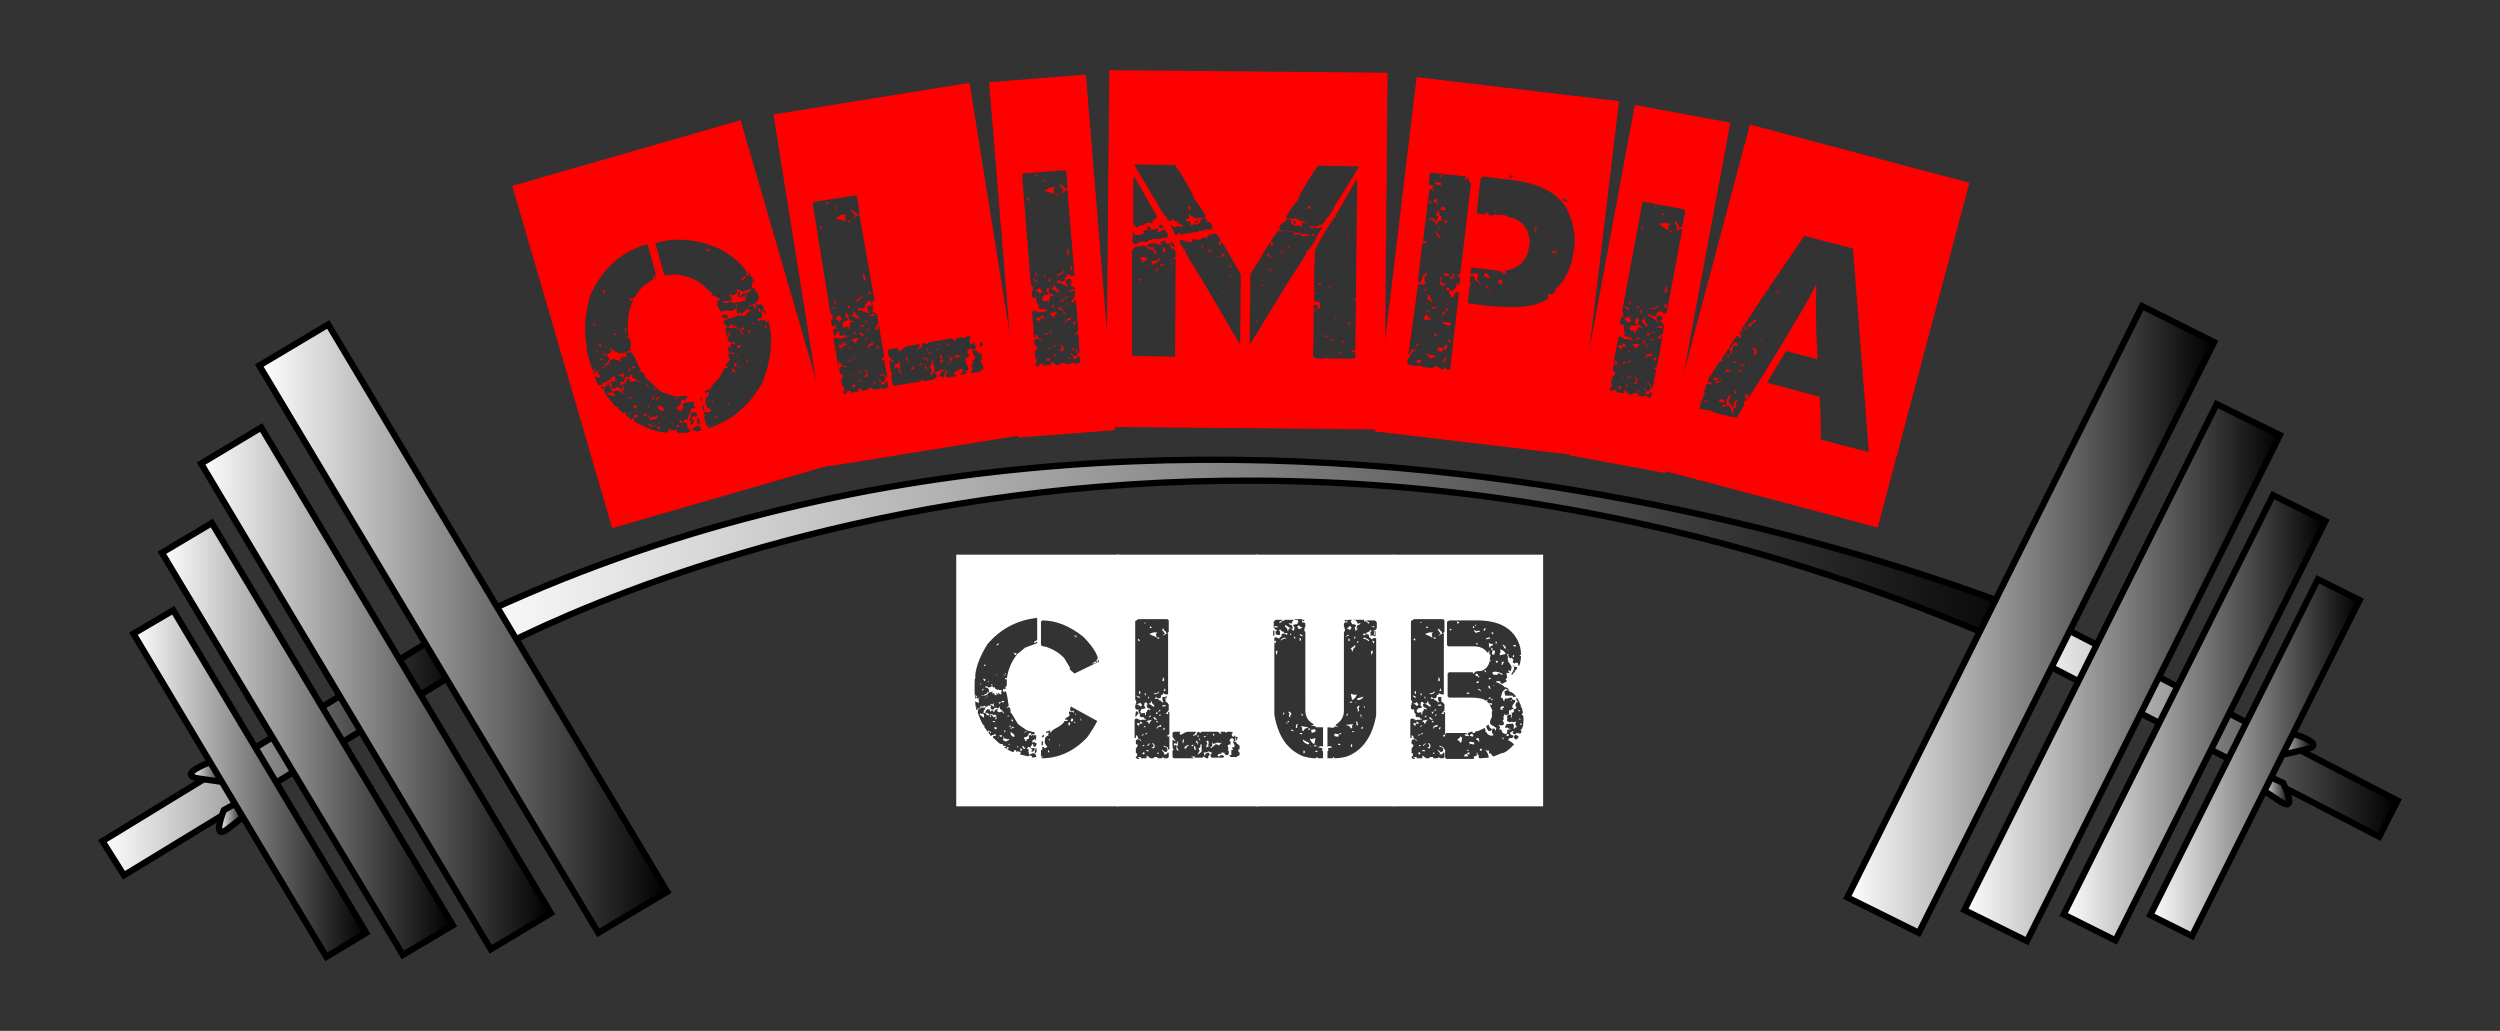
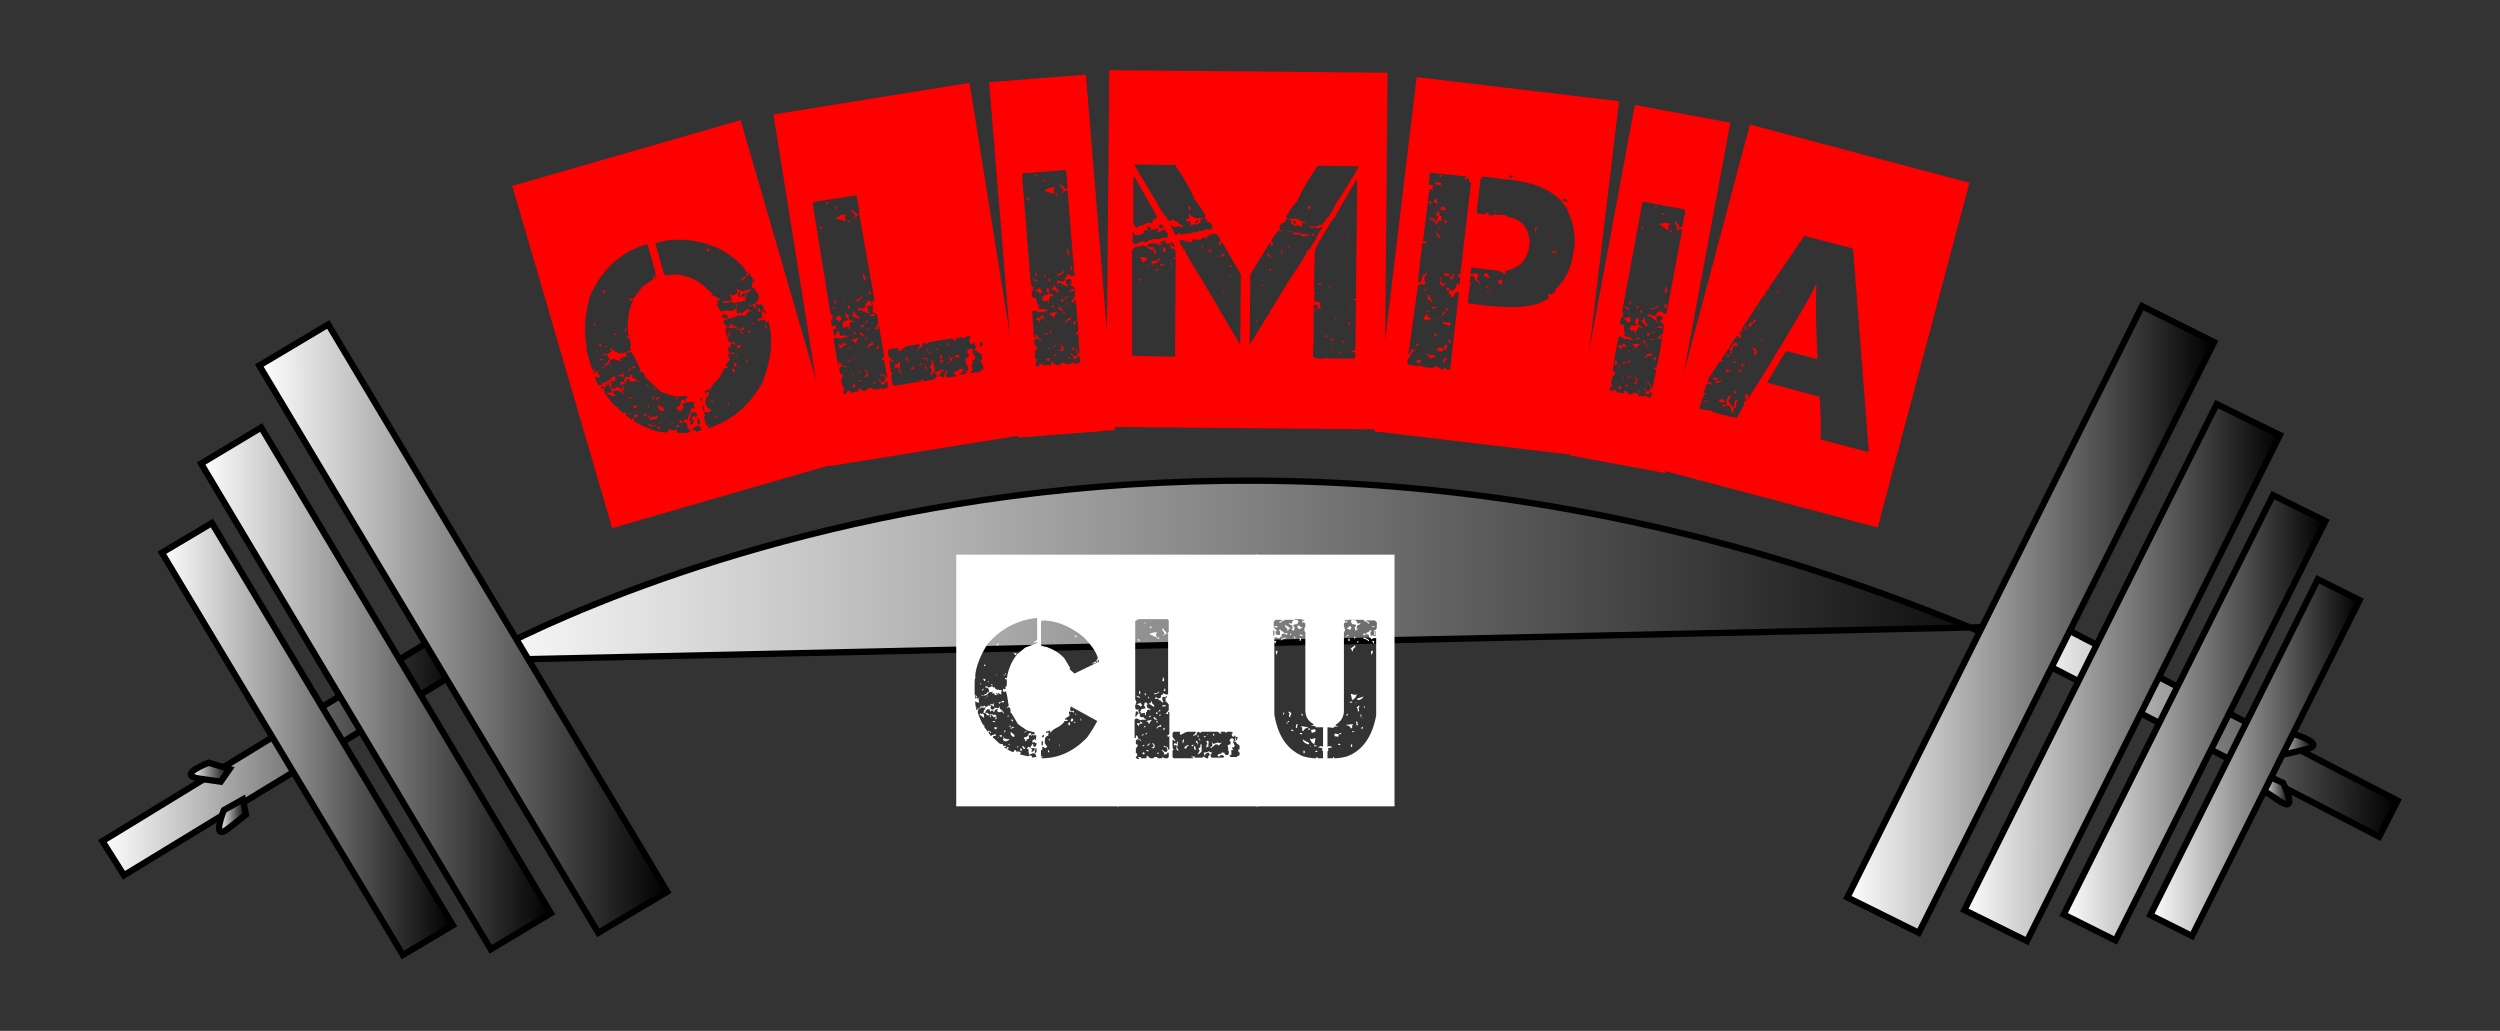
<svg xmlns="http://www.w3.org/2000/svg" id="Layer_1" x="0px" y="0px" viewBox="0 0 395.3 163" style="enable-background:new 0 0 395.3 163;" xml:space="preserve">
  <rect x="0" y="0" width="395.3" height="163" fill="#333333" stroke="none" />
  <style type="text/css"> .st0{fill:url(#SVGID_1_);stroke:#000000;} .st1{fill:url(#SVGID_00000043433818817707463670000000108432038392721811_);stroke:#000000;} .st2{fill:url(#SVGID_00000057137560211643736720000001572305098379334825_);stroke:#000000;} .st3{fill:#FF0001;} .st4{fill:#FFFFFF;} .st5{fill:url(#SVGID_00000104706930974297019750000018096375744393367960_);stroke:#000000;} .st6{fill:url(#SVGID_00000116221490966291755250000014100632709771134603_);stroke:#000000;} .st7{fill:url(#SVGID_00000116947658222625629510000012116014739080394637_);stroke:#000000;} .st8{fill:url(#SVGID_00000152265637075830509720000016515113359973053869_);stroke:#000000;} .st9{fill:url(#SVGID_00000111888280031088471550000008420041529835622802_);stroke:#000000;} .st10{fill:url(#SVGID_00000087412475582832891060000017157816276306614961_);stroke:#000000;} .st11{fill:url(#SVGID_00000163056353448675506870000008535181935433490080_);stroke:#000000;} .st12{fill:url(#SVGID_00000068661482143799437490000009688210135859219077_);stroke:#000000;} .st13{fill:url(#SVGID_00000042015832960842421180000010900144954205901499_);stroke:#000000;} .st14{fill:url(#SVGID_00000061434674033200528960000002450231184274134664_);stroke:#000000;} .st15{fill:url(#SVGID_00000162346734054728722800000008235592550068834963_);stroke:#000000;} .st16{fill:url(#SVGID_00000101069580661097136740000013644562495194194825_);stroke:#000000;} </style>
  <g>
    <linearGradient id="SVGID_1_" gradientUnits="userSpaceOnUse" x1="16.2" y1="43.926" x2="73.029" y2="43.926" gradientTransform="matrix(1 0 0 -1 0 163.276)">
      <stop offset="0" style="stop-color:#FFFFFF" />
      <stop offset="1" style="stop-color:#000000" />
    </linearGradient>
    <polygon class="st0" points="69.7,100.3 16.2,133 19.6,138.4 73.1,105.8 " />
    <linearGradient id="SVGID_00000095325934547095053920000016596351067120693155_" gradientUnits="userSpaceOnUse" x1="320.5" y1="48.226" x2="379.1" y2="48.226" gradientTransform="matrix(1 0 0 -1 0 163.276)">
      <stop offset="0" style="stop-color:#FFFFFF" />
      <stop offset="1" style="stop-color:#000000" />
    </linearGradient>
    <polygon style="fill:url(#SVGID_00000095325934547095053920000016596351067120693155_);stroke:#000000;" points="323.5,97.8 379.1,126.6 376.2,132.3 320.5,103.5 " />
    <linearGradient id="SVGID_00000111898599165319163710000010102225445395451298_" gradientUnits="userSpaceOnUse" x1="72" y1="74.729" x2="325.8" y2="74.729" gradientTransform="matrix(1 0 0 -1 0 163.276)">
      <stop offset="0" style="stop-color:#FFFFFF" />
      <stop offset="1" style="stop-color:#000000" />
    </linearGradient>
-     <path style="fill:url(#SVGID_00000111898599165319163710000010102225445395451298_);stroke:#000000;" d="M75.2,104.4 c0,0,109-63.9,248.2,0l2.4-5.5c0,0-132.9-59.1-253.8,0.2L75.2,104.4z" />
+     <path style="fill:url(#SVGID_00000111898599165319163710000010102225445395451298_);stroke:#000000;" d="M75.2,104.4 c0,0,109-63.9,248.2,0l2.4-5.5L75.2,104.4z" />
    <g>
      <g>
        <path class="st3" d="M117.1,19l15.7,54.1l-36,10.4L81,29.4L117.1,19z M93.3,46.8c-0.8,2.9-1,5.4-0.6,7.5v0.1l0.1,0.1 c-0.2,0.1-0.1,0.9,0.4,2.5c0.4,1.5,0.7,2.1,0.9,2.1v-0.3c-0.1,0-0.2-0.2-0.4-0.5l0.4,0.1L94,58.5l0.3,0.4l0.3-0.4h0.1l-0.2,0.4 l0.3,0.5l0.1,0.2l-0.3,0.1L94,59.5c0.3,1,0.6,1.5,0.8,1.4l0.5-0.1l-0.1-0.2l0.9-0.3l0.5-0.4V60l0.1-0.3v-0.1H97h0.1v-0.1l0.2-0.1 l-0.1,0.1l0.1,0.1L97.2,60l0.1,0.1v0.1l-0.1,0.1l-0.4-0.1v0.1l-0.1-0.1c-0.3,0.3-0.4,0.6-0.3,0.9c0.2,0.3,0.4,0.4,0.5,0.4 l0.4-0.1l0.1-0.2c0.2,0,0.4,0,0.8,0.3h0.1c0.2-0.1,0.3-0.2,0.2-0.5h0.1l0.1,0.1l-0.1,0.1v0.1l0.1,0.1v0.1l-0.1,0.3l-0.1-0.2 l0.5-0.1l-0.1,0.1l-0.3-0.1v0.1h-0.3h-0.1l0.4,0.6l-0.2,0.1l-0.1-0.1l0.1-0.1c-0.4-0.3-0.7-0.5-1.2-0.3v0.1h-0.5l-0.1-0.7h0.1 l0.1,0.1l-0.1-0.2L96.6,61l0.2-0.4l-0.3-0.1l-0.3,0.1l0.1,0.3l-0.1-0.1h-0.1l-0.1,0c-0.1-0.2-0.2-0.3-0.3-0.2L96,61 c-0.5,0.1-0.6,0.5-0.4,1.1c1.1,1.6,1.8,2.4,2.1,2.3h0.1v0.3l2.1,1.7l0.1-0.3h0.1l0.1,0.1v0.4c2.1,1.2,3.9,1.8,5.2,1.8 c0.3-0.1,0.3-0.2,0.3-0.5h0.1c0.2-0.1,0.3,0,0.4,0.3l0.2-0.2h0.6l0.1,0.5l1.9-0.1v-0.1l0.2-0.1c-0.2-0.4-0.4-0.6-0.6-0.6v-0.1 h0.1l0.1,0.1l-0.2-0.5v-0.3c-0.3,0.1-0.4,0-0.5-0.2l0.1-0.3h0.1l0.4,0.1h0.1l-0.1-0.1c0.2-0.6,0.3-1,0.5-1c0.1,0.3,0,0.7-0.3,1.3 h0.3l0.1,0.2l-0.2,0.1l0.1,0.3l0.4-0.2l0.1-0.3l-0.1-0.4l-0.2,0.1l-0.1-0.2l0.3-0.4l0.5,0.1h0.1v-0.5l-0.1-0.2 c-0.3,0.1-0.4,0-0.4-0.1l-0.4,0.2h-0.1v-0.5c0.2-0.1,0.3-0.2,0.2-0.3l0.3,0.1h0.1l0.1-0.1v-0.1l-0.1-0.1l-0.1-0.3l0.1-0.1h-0.1 v-0.1l0.1-0.1c0-0.1-0.2-0.2-0.5-0.2v0.1h-0.8l-0.2,0.1l-0.4,0.2h-0.1l0.2,0.3l0.1,0.2c0,0.1-0.1,0.3-0.4,0.3v0.1l0.1,0.1 l-0.4,0.2V65c-0.1-0.3-0.2-0.4-0.4-0.3l-0.1-0.2c0.5-0.2,0.8-0.6,0.8-1.2l0.6-0.1v0.1l-0.1,0.1v0.1l0.2-0.1l-0.1-0.3l0.2-0.1 l0.1,0.1V63l0.1-0.1l-0.1-0.3l-1.8,0.1c-1.7-0.5-2.5-0.8-2.6-1c-1.4-1.4-2.1-2-2.3-2.1l0.1-0.1c-0.2-0.6-0.4-0.8-0.8-0.7v0.1 L101,59v-0.1h0.1l0.2-0.4c-0.8-1.8-1.3-2.7-1.6-2.9l-0.3,0.2h-0.1l-0.1-0.1v-0.1l0.1-0.1h0.3l0.2-0.2L99.6,55h-0.1h0.1 c0.2-0.1,0.2-0.5,0-1.3l-0.1-0.2l-0.1-0.1c-0.2,0.1-0.3,0-0.4-0.1l0.3-0.1l0.1,0.1c-0.3-2.2-0.1-4.1,0.7-5.8l-0.1-0.2 c-0.1,0-0.2,0.2-0.1,0.3c-0.1,0-0.3-0.1-0.6-0.4h0.9l1.3-1.8l2.3-1.6l-0.1-0.2h-0.1c-0.1,0-0.1,0.2-0.1,0.4h-0.3v-0.1l0.5-0.6 l-1.3-4.6l-0.1-0.1C98.2,39.8,95.2,42.5,93.3,46.8z M94.1,51.2l0.1,0.2l-0.3,0.1l-0.1-0.2L94.1,51.2z M94.6,55.6L94.6,55.6 l-0.3,0.1l-0.1-0.2L94.6,55.6z M95,54.4l0.1,0.3L95,54.8l-0.3-0.1l-0.1-0.2L95,54.4z M95.2,61.6L95.2,61.6l0.3-0.4v-0.1h-0.4H95 L95.2,61.6z M95.1,56.8L95.1,56.8l0.2-0.1l0.1,0.2L95,57l-0.1-0.3L95.1,56.8z M95.4,58l0.3,0.1l-0.4,0.1L95.2,58H95.4z M95.7,45.8L95.7,45.8c0.1,0.2,0,0.4-0.3,0.6l-0.1-0.3L95.7,45.8z M96.6,55c0.2,0.3,0.4,0.5,0.7,0.6h0.1l0.1-0.1v0.1 c0.1,0.2,0.3,0.3,0.8,0.3l-0.1-0.2h0.1l0.1,0.2l0.6-0.2v0.5v0.1l0.1,0.1L99,56.5l-0.5-0.2h-0.1l0.1,0.2l0.1,0.1l-0.3,0.1 l-0.1-0.2L98,56.6l0.2,0.3V57l-0.5,0.1l0.1-0.1l-0.3-0.1h-0.1V57l-0.1-0.1v-0.1l0.1-0.1l-0.2,0.1H97v-0.1L96.4,57 c0.1,0.3-0.2,0.6-0.7,0.9h-0.1c0-0.1,0.2-0.4,0.6-0.7c-0.1-0.2,0-0.3,0.1-0.3h0.1c-0.2-0.7-0.6-0.9-1.1-0.8V56l0.1-0.1 c0.3,0,0.4,0,0.5,0.2c0.4-0.2,0.6-0.3,0.8-0.6l-0.2-0.3v-0.1L96.6,55z M96.1,54.7L96.1,54.7l-0.3,0.2l-0.1-0.2L96.1,54.7z M96.5,62.1L96.5,62.1l0.2-0.1c0.3,0.1,0.4,0.3,0.5,0.5l0.1,0.2L96,62.3v-0.1l0.1-0.1L96.5,62.1z M96.5,58.2L96.5,58.2l-0.1,0.4 v-0.1L96.5,58.2z M96.6,57.6L96.6,57.6c0.1,0.3,0,0.4-0.1,0.4L96.6,57.6L96.6,57.6z M97.3,52.7l0.1,0.2L97.1,53L97,52.8 L97.3,52.7z M98.5,58.8L98.5,58.8v0.3l0.2,0.5h-0.1l-0.8-0.2v-0.1h0.1h0.3L98.5,58.8z M98.6,60.4l0.1,0.3h-0.3V61h-0.1l-0.2-0.3 v-0.3H98.6z M98.9,65.2l0.2,0.2l-0.3,0.2h-0.1l-0.1-0.3L98.9,65.2z M99.9,59.3l0.1,0.5c0.2-0.1,0.6,0.2,1.2,0.7h-0.1l-0.5-0.3 h-0.1l-0.1,0.1l-0.5,0.1L99.4,60l0.2-0.1v-0.1l-0.3,0.1c-0.3,0.2-0.4,0.5-0.3,0.8h-0.1l-0.2-0.4l0.2-0.7H99l0.1,0.1v-0.1h0.4 c0.1,0,0.2-0.2,0.1-0.4L99.9,59.3z M99.2,51.9l-0.3,0.5h-0.1l-0.1-0.2c0.2-0.1,0.3-0.2,0.2-0.3H99.2z M99.6,58.3l0.2-0.1 l-0.3,0.5l-0.2-0.3L99.6,58.3z M99.5,65.2l0.2,0.3v0.1h-0.1l-0.1-0.1V65.2L99.5,65.2z M99.5,62.8l0.4-0.1L99.8,63h-0.4L99.5,62.8 z M100.3,57.9L100.3,57.9l0.2,0.2l-0.5,0.2v-0.1l-0.1-0.1L100.3,57.9z M100.4,64.1L100.4,64.1h0.2l0.1,0.2l-0.2,0.2l-0.2,0.1 l-0.2-0.4L100.4,64.1z M100.4,65.6l0.3-0.1l0.2,0.3l-0.3,0.2v-0.1l-0.1,0.1l-0.3-0.1L100.4,65.6z M101.7,65.9L101.7,65.9 l-0.1,0.4h-0.1L101.7,65.9z M102.1,65.3L102.1,65.3l0.1,0.4l-0.2,0.1l-0.3-0.1L102.1,65.3z M102.4,60.7l0.1,0.2l-0.3,0.1v-0.1 L102.4,60.7z M102.6,65.6l0.1,0.3l-0.2,0.1l-0.1-0.3L102.6,65.6z M102.6,64.1v0.4h-0.1l-0.1-0.4H102.6z M103,67.2l0.1,0.2 l-0.1,0.1l0.3-0.2l0.5-0.1v0.1l-0.5,0.1c-0.3,0.1-0.6,0-0.8-0.3V67L103,67.2z M103.1,65.9h0.6l0.2-0.3l0.1,0.2l-0.1,0.3 c-0.3,0.1-0.4,0.2-0.4,0.3h-0.1l-0.1-0.2l-0.3,0.2l-0.3-0.1v-0.1l0.1-0.1h-0.1L103.1,65.9z M103.5,63.1l-0.2,0.1l-0.1-0.1v-0.3 v-0.1l-0.1-0.1C103.2,62.6,103.4,62.7,103.5,63.1z M103.3,61.3l0.3,0.1l-0.1,0.3l-0.2-0.2L103.3,61.3L103.3,61.3z M104.4,62.8 L104.4,62.8l-0.8,0.6l0.3-0.6H104.4z M103.6,38.4l1.4,5c0,0.2,0.5,0.2,1.3,0c1.7,0,3.2,0.5,4.5,1.4l1.8,1.6v0.1l-0.1,0.1l1.4,0.7 l-0.5,0.3c0.1,0.3,0.1,0.4-0.1,0.5l0.7,1.2c0.7-0.2,1.1-0.3,1.3-0.1h0.1l0.1-0.1l0.1,0.1l0.3-0.1l0.6-0.4v0.7v0.1l0.1,0.1h0.1 l0.1-0.1l0.2-0.1l0.2,0.2c0.6-0.4,0.9-0.6,1-0.8l0.4,0.3h-0.1c0,0.1,0.2,0.2,0.4,0.1v0.1h-0.1l-0.3-0.1c-0.2,0.1-0.4,0.3-0.6,0.7 h-1.3l-0.4,0.2l-1,0.3l-0.1-0.2H115c0.1,0.2,0,0.3-0.2,0.4h-0.1l-0.1-0.1v0.1l-0.2,0.1l0.1,0.5l0.5,0.4v0.1l-0.2,0.1 c-0.1,0-0.1,0.4,0.1,1.2v0.1l0.3-0.1l0.1-0.3l-0.1-0.2l0.2-0.1l0.1,0.5c-0.2,0.1-0.3,0.2-0.2,0.3l-0.2,0.1l-0.1-0.1v0.1v0.1 l0.2,0.6c0,0.1,0.2,0.2,0.4,0.1l0.1,0.2c-0.2,0.1-0.2,0.2-0.2,0.6l0.1,0.1h-0.1l-0.3-0.1h-0.1l0.1,0.7c0.1,0.2,0.2,0.3,0.3,0.2 l0.5-0.1l0.1,0.4H116c-0.1-0.2-0.2-0.3-0.4-0.2h-0.1l-0.1,0.1l-0.1-0.1l-0.2,0.1v0.1l0.2,0.5l0.1,0.3c-0.5,0.5-0.7,0.9-0.7,1V58 l0.2-0.1l0.1-0.1v0.1l0.1,0.1v0.1l-0.7,0.2c0.1,0.2-0.2,0.7-0.8,1.6c-0.9,0.8-1.3,1.4-1.2,1.7l-0.2,0.1v-0.1l0.1-0.1v-0.1 l-0.9,0.5l0.1,0.3l0.5-0.3l0.1,0.4l-0.1,0.1l0.1,0.1c-0.5,0.2-0.7,0.7-0.5,1.4l0.1,0.4l0.8,0.6l-0.4,0.3H112l-0.4-0.1l-0.3,0.1 l0.2,0.6l-0.2,0.1l0.4,1.4l0.4-0.1c0,0.1,0,0.2-0.2,0.3l0.1,0.2c3.6-1.1,6.5-3.5,8.6-7.3c1.4-3.7,1.7-6.9,0.9-9.6l-0.5,0.1v-0.3 v-0.1h-0.1l-0.1,0.1l-0.3,0.1l-0.1-0.2l-0.4,0.3l-0.2-0.3l0.3-0.2h0.4v-0.5l-0.1-0.4l0.4-0.1c0.1,0.3,0.2,0.4,0.3,0.4l-0.1-0.6 l-0.3-0.5l0.1-0.1l-0.3-0.1v-0.1l0.1-0.1l-0.3-0.1l-0.5,0.1l-0.1-0.2l0.1-0.1l-0.6,0.5l-0.1-0.2l0.1-0.1c0.3-0.1,0.5-0.3,0.4-0.5 l0.2-0.1l0.1,0.1L120,47c-0.2-0.7-0.4-1.1-0.6-1v-0.3l-0.3-0.2l-0.9,0.8h-0.1l-0.1-0.1l-0.2,0.1v0.1l0.2-0.1v0.1v0.1 c0.1,0.3,0,0.4-0.2,0.5l0.1,0.2l-0.2,0.1c-0.1-0.3,0-0.5,0.2-0.6l-0.1-0.3l-0.1-0.1c-0.4,0.2-0.6,0.4-0.6,0.6H117l-0.1-0.2 l0.1-0.1l0-0.6c-0.3,0.2-0.4,0.5-0.3,0.8l0.1,0.2h0.3l0.4-0.2c0.1,0.3,0.2,0.5,0.4,0.4l-0.1,0.4h-0.4l-0.4,0.2h-0.1l-0.1-0.1v0.1 l-0.1-0.1l-0.3,0.2c-0.5,0-0.7-0.1-0.7-0.2c-0.8,0.2-1.2,0.3-1.3,0.1l-0.1-0.2h1.4l-0.1-0.5h0.1l0.1,0.1h0.1l-0.4-0.3l-0.1-0.3 l0.2-0.1l0.1,0.2l0.5-0.1l0.4-0.3l-0.1-0.5l-0.1-0.1h0.1l0.9,0.4l1.4-0.4l0.1-0.1c-0.1-0.3-0.1-0.5,0.1-0.5 c-0.1-0.4-0.1-0.6,0-0.7l0.1,0.3l0.2-0.1c-0.6-1.1-0.9-1.6-1.1-1.5l0.2,0.6l-0.3-0.1l-0.1-0.2l0.1-0.3c-0.6-1.2-2.1-2.5-4.4-3.8 c-3.5-1.5-6.8-1.8-9.9-0.9L103.6,38.4z M104.9,64.5l0.1,0.4l-0.2,0.1c-0.4,0-0.6-0.2-0.7-0.5L104,64L104.9,64.5z M104.1,67.5 L104.1,67.5h0.3v0.1l-0.3,0.3H104v-0.3L104.1,67.5z M104.4,66.7V67l-0.2,0.1L104.4,66.7L104.4,66.7z M106.5,66.8L106.5,66.8 l-0.3,0.2l-0.1-0.1v-0.1H106.5z M107.3,67.2l0.1,0.3l-0.4,0.1v-0.1l0.1-0.1l-0.2,0.1v-0.1l0.1-0.1L107.3,67.2z M107,62.8l0.3,0.1 V63l-0.1-0.1l-0.2,0.3l-0.1-0.2l0.1,0v-0.1V62.8L107,62.8z M107.6,66.4c0.1,0.2,0.2,0.3,0.3,0.2l0.1,0.2l-0.4,0.1l-0.3-0.5 L107.6,66.4z M109.4,67.8l0.1,0.2h0.1l0.1-0.1l0.4,0.3v0.1l0.8-0.3h0.1l-0.2-0.3c-0.1-0.3-0.3-0.5-0.7-0.3L109.4,67.8z M110.3,67.1h0.3V67l0.1-0.1l-0.2-0.8h-0.1C110.2,66.1,110.2,66.4,110.3,67.1z M110.7,63.1L110.7,63.1l0.2,0.3h0.1v-0.5l-0.2,0.1 L110.7,63.1z M111.3,65.1l0.1-0.2l-0.2-0.8l-0.2,0.1L111.3,65.1z M112,39.3l0.1,0.4l-0.2,0.1c-0.1-0.2-0.1-0.3-0.3-0.3v-0.1 L112,39.3z M112.7,63.3l0.1,0.2h-0.3v-0.1L112.7,63.3z M113.4,65.9l0.1,0.2h-0.3l-0.1-0.2l0.1-0.1L113.4,65.9z M114.1,49.8 c0.1,0.5,0.4,0.6,0.9,0.5l0.1-0.1v-0.1L115,50l-0.1-0.2l0.1-0.1L114.1,49.8L114.1,49.8z M115.2,63.7L115.2,63.7l0.1,0.3l-0.2,0.1 V64L115.2,63.7z M115.7,51.2c0.1,0.3,0.3,0.5,0.4,0.4h0.1l0.1-0.1c0.1,0.3,0.2,0.4,0.4,0.3v0.1l-0.1,0.1c-0.1,0-0.2,0-0.3-0.2 c-0.7,0.1-1.1,0.1-1.2-0.1v-0.1h0.1l0.1,0.1c0.1,0,0.2-0.2,0.1-0.3L115.7,51.2z M115.8,58.3l0.3,0.1l0.1,0.2l-0.1,0.3H116 l-0.2-0.3C115.7,58.5,115.7,58.4,115.8,58.3z M116,54l0.3,0.4l-0.3,0.1l-0.2-0.3v-0.1L116,54z M116.2,57.4l0.2,0.1l0.1,0.2 l-0.1,0.3h-0.1l-0.2-0.3C116,57.5,116.1,57.4,116.2,57.4z M116.5,48.1v0.3h-0.1l-0.1-0.3H116.5z M116.4,47.6L116.4,47.6l0.1-0.2 v-0.1L116.4,47.6z M116.5,56.2l0.2,0.2h-0.1l-0.3-0.1L116.5,56.2z M116.7,54.6L116.7,54.6h0.3l0.1-0.1v0.1l0.1,0.1l-0.3,0.3 l-0.3,0.1v-0.4L116.7,54.6z M117.2,57.9L117.2,57.9l-0.3,0.2h-0.1V58L117.2,57.9z M117.4,43.9L117.4,43.9l0.2-0.1l0.2-0.1 l0.1,0.2l-0.5,0.4l-0.4,0.1v-0.1C117.3,44.2,117.5,44.1,117.4,43.9L117.4,43.9z M117.5,51.7L117.5,51.7l0.2,0.5l-0.4-0.1 l-0.3,0.1l-0.1,0.1l-0.1-0.2l0.1-0.1h0.1l0.1,0.1L117.5,51.7z M117.2,52.3l0.3,0.4v0.1l-0.3,0.1l0.1-0.1l-0.2-0.3v-0.1 L117.2,52.3z M118.1,56.8l0.2,0.4l-0.3,0.1l0.1-0.1l-0.1-0.1L118.1,56.8z M118.6,52.3l0.1,0.2l-0.3,0.1l-0.2-0.3H118.6z M118.8,48.2l0.5-0.1l0.3,0.6l-0.1,0.1h-0.1l-0.1-0.1c-0.1-0.3-0.2-0.4-0.3-0.4l-0.4,0.1l-0.1,0.1v-0.1l-0.1-0.1L118.8,48.2z M119.2,51.1l0.3,0.1l-0.5,0.1v-0.1L119.2,51.1z M120,48.7c0.1,0.3,0.3,0.5,0.6,0.4c0.1,0,0.2-0.2,0.1-0.4h0.1l0.1,0.4l-0.3,0.2 v-0.1l-0.1-0.1l-0.3,0.2h-0.3v-0.5L120,48.7z M121.2,51.5l0.1,0.3l-0.3,0.1v-0.3L121.2,51.5z" />
        <path class="st3" d="M153.3,13.1l8.9,55.6l-31,5l-8.9-55.6L153.3,13.1z M128.5,32.2l2.8,17.3l0.4,0.5l-0.1,0.3v0.1l0.1,0.1 l-0.3,0.1l0.1,0.8l0.2,0.2l0.3-0.1l0.1-0.2c0.1,0.8,0.3,1.2,0.6,1.1v0.5l0.2,0.2l0.8-0.1v0.2c0.3,0,0.4,0,0.5,0.1l-0.9,0.1 l-0.5,0.2v-0.1l-0.7-0.1H132l-0.2,0.2l0.7,4.1h0.2l-0.1-0.5h0.2l0.3,0.6l0.6,0.1L134,58l-0.3,0.1l-0.4-0.2l-0.4,0.1l-0.2,0.2 l0.1,0.8l0.1,0.1c0.2,0,0.3,0.1,0.4,0.3l-0.3,0.7l0.2,1h0.2l0.1,0.5l-0.2,0.4v0.1l0.2,0.2l0.4-0.1V62h-0.2v-0.1l0.7-0.1l0.1,0.3 l1.3-0.2l-0.1-0.5h0.1l0.7,0.4l0.5-0.1c0.1,0,0.2-0.1,0.2-0.3l0.7-0.1c0,0.2,0.1,0.3,0.3,0.3l0.8-0.1l0.2-0.2l0.3,0.2l0.7-0.1 l0.2-0.2l-0.1-0.9H140c0,0.3-0.2,0.5-0.6,0.5h-0.1l0.1-0.3l-0.6-0.5v-0.1l0.7,0.5h0.2L140,60v-0.1l-0.2-0.5 c-0.5,0-0.7-0.1-0.7-0.2v-0.1l0.7,0.2c0.1,0,0.2,0.1,0.3,0.5h0.2l-0.5-3l-0.3,0.2l-0.2-0.2c0.2,0,0.4-0.2,0.5-0.5l-0.8-4.7h-0.2 l0.1,0.4l-0.6,0.1l0.6-1l-0.2-1.3c-0.3-0.3-0.6-0.5-0.9-0.4c0-0.1,0.1-0.2,0.3-0.3l-0.1-0.6l-0.2-0.2l-0.7,0.1l0.1,0.7 c0,0.1,0.1,0.2,0.3,0.2l-0.2,0.3c-0.3-0.3-0.6-0.4-1-0.4V49l-0.6,0.1l-0.1-0.1l0.2-0.4l0.3,0.2l0.6-0.1c0.1,0,0.2-0.2,0.1-0.7 c0.3,0,0.4-0.2,0.4-0.5l0.6,0.2l0.5-0.1L135.9,34l-0.1-0.1l-0.9,0.7h-0.1l0.5-0.5l-0.8-0.9h0.1l0.1-0.1h0.1v0.2 c0.4,0.2,0.6,0.4,0.7,0.6h0.2l0.2-0.3l-0.4-2.5l-0.2-0.2l-6.5,1L128.5,32.2z M129.8,35.8L130,36v0.1l-0.1,0.1l-0.3-0.2v-0.2 L129.8,35.8z M131,32.1l-0.3,0.2h-0.1l0.2-0.4L131,32.1z M132.3,48.8H132l-0.6-0.3C132,48.6,132.3,48.7,132.3,48.8z M131.8,52 l-0.1,0.1l0.2,1h0.2c0-0.2,0.1-0.4,0.4-0.6C132.4,52.1,132.2,51.9,131.8,52L131.8,52z M132.1,47.5l0.1,0.5H132l-0.1-0.5H132.1z M132.6,49.9h0.1l0.4,0.5l-0.3,0.4h-0.1c-0.3-0.2-0.5-0.4-0.7-0.3v-0.1C132.2,50.3,132.4,50.1,132.6,49.9z M132.1,32.7l0.2,0.2 V33h-0.2l-0.1-0.1v-0.2H132.1z M133,34l0.8-0.1l-0.2,0.4v0.2l0.2,0.5h-0.1l-0.1-0.1l-1.4-0.3v-0.1L133,34z M133.9,54.5l-0.3,0.1 c-0.4,0.1-0.5,0.3-0.4,0.6h-0.1c0-0.2-0.2-0.3-0.4-0.3l-0.1-0.3l0.1-0.1l0.4,0.1c0.1,0,0.2-0.2,0.1-0.5 C133.5,54.2,133.7,54.3,133.9,54.5z M134,49.7c0,0.1,0.1,0.2,0.3,0.2V50h-0.2v0.1l0.2,0.5c0.4,0.1,0.7,0.2,0.7,0.3V51l-0.4-0.1 h-0.1l-0.1,0.1c0,0.3,0,0.4-0.1,0.5l0.1,0.6h-0.1l-0.2-0.5l-0.5,0.2h-0.1l-0.3-0.2v-0.1l0.1-0.6l0.3-0.1l0.5-0.2v-0.2l-0.4-0.3 v-0.7L134,49.7z M133.5,47.8l0.1,0.4l-0.2-0.2L133.5,47.8L133.5,47.8z M134.2,48.3l0.2,0.3v0.1h-0.3l-0.1-0.4L134.2,48.3z M134.5,34.9v0.2h-0.2l-0.3-0.2H134.5z M134.3,56.9l0.3-0.1l-0.2,0.3l-0.3,0.1L134.3,56.9z M134.4,54.9h0.2l-0.2,0.2h-0.2 L134.4,54.9z M134.9,49.8c0-0.4,0.1-0.6,0.2-0.6c0.1,0.4,0.3,0.7,0.7,0.9l0.1,0.4l-1.2-0.6v-0.1L134.9,49.8z M135.8,53.4 c-0.3,0.3-0.4,0.6-0.4,0.9h-0.2c0-0.3-0.2-0.4-0.5-0.4v-0.1C134.6,53.7,135,53.6,135.8,53.4z M135.1,60.7l0.2,0.4l-0.3,0.2 l-0.3-0.3L135.1,60.7z M135.1,59.2l-0.2,0.2h-0.1v-0.2H135.1z M135.2,56.3L135.2,56.3l-0.1,0.4l-0.3,0.1c0-0.1,0.1-0.2,0.3-0.3 v-0.2L135.2,56.3z M135.2,52.4l0.2,0.3h-0.1l-0.1,0.1l-0.3,0.1L135.2,52.4z M136.3,46.8l0.1,0.1c-0.1,0.2-0.4,0.5-1,0.8l-0.2-0.2 C135.6,47.4,136,47.2,136.3,46.8z M136.1,60.1v0.2h-0.3l-0.2-0.2H136.1z M136.1,58.6v0.2c-0.2,0-0.3,0.1-0.3,0.3h-0.2V59 L136.1,58.6z M136.2,52.6l0.1,0.1c0,0.2,0.2,0.3,0.4,0.3v0.2c-0.5-0.2-0.8-0.3-0.8-0.4v-0.1L136.2,52.6z M137.1,50.7h0.1v0.2 c-0.5,0.2-0.7,0.5-0.7,0.8l-0.3,0.1l-0.1-0.4l0.3,0.1L137.1,50.7z M136.6,43.4l0.3,0.6l-0.1,0.3h-0.2l-0.2-1L136.6,43.4z M137.2,59v0.5l-0.6,0.1v-0.1c0.3,0,0.4-0.2,0.4-0.4v-0.2l-0.3-0.3v-0.1C136.9,58.5,137,58.6,137.2,59z M137,53.4L137,53.4 l0.1,0.2l-0.4,0.1v-0.1L137,53.4z M137.5,51.9c0,0.1-0.1,0.2-0.4,0.4v-0.2L137.5,51.9z M138,54.1l0.1,0.4 c-0.5,0.1-0.8,0.3-0.8,0.6h-0.1V55C137.1,54.7,137.4,54.4,138,54.1z M137.5,45.9l0.2,0.5l-0.4,0.2v-0.1L137.5,45.9L137.5,45.9z M138.2,49.6l0.1,0.3l-0.7,0.1v-0.2L138.2,49.6z M137.8,47.6l-0.1,0.1l0.2,0.7v0.2h0.2L137.8,47.6L137.8,47.6z M138.4,60.4v0.2 l-0.3,0.1v-0.2L138.4,60.4z M138.9,54.6v0.5l-0.3,0.1l0.1-0.5L138.9,54.6z M153.5,53.1l-0.7,0.1l-0.4,0.4c0-0.2-0.1-0.3-0.3-0.3 l-1,0.2v0.1l0.1,0.1v0.1l-0.1,0.1H151l-0.5-0.4l-3.6,0.6l-0.3,0.3l-0.5-0.2c-0.2,0.1-0.3,0.3-0.4,0.5l0.1,0.1l-0.8,0.6v-0.2 c0.3,0,0.4-0.3,0.4-0.8l-1.8,0.3c-0.3,0-0.7,0.3-1.4,0.9l-0.2-0.2l0.1-0.1L142,55l-1.4,0.2l-0.2,0.3l0.1,0.8l0.8,0.9h-0.1 l-0.5-0.2h-0.1l0.2,1.4l0.1,0.1l-0.1,0.1v0.1l0.3,0.3l-0.2,0.4l0.2,1.4l0.3,0.2l4.3-0.7v-0.1h-0.4v-0.1h0.2v0.1l0.1-0.1l0.3-0.1 l0.1,0.3l1.7-0.3l0.5-0.5l-0.4-0.6c0.6-0.2,1-0.3,1.1-0.5l0.8,0.2l0.1,0.3c-0.2,0-0.3,0.2-0.3,0.4h0.1l-0.1,0.1v0.1l0.2,0.2 l1.5-0.2v-0.1c0-0.1-0.1-0.2-0.4-0.2l0.2-0.5l0.6-0.1v-0.2l0.6-0.1c0.1,0.4,0.3,0.5,0.7,0.4l0.2-0.3l-0.1-0.7h-0.3l0.1-0.1 l-0.1-0.6l-0.1-0.1v-0.1c0.2-0.2,0.4-0.4,0.6-0.4v-0.1l-0.1-0.1l0.1-0.1V56l-0.3-0.3c0-0.2,0.2-0.4,0.4-0.6l0.5,0.1v0.5 c0,0.2,0.2,0.5,0.4,0.7v0.2c0,0.2-0.1,0.3-0.5,0.4v0.2l0.3-0.1c0,0.2-0.1,0.3-0.4,0.4l0.2,1.1l-0.4,0.1v0.1l0.2,0.2l1.4-0.2 c0-0.2,0.1-0.3,0.4-0.4l0.1-0.1l-0.1-0.7l-0.3-0.3l-0.1-0.4l0.3-0.1l-0.1-0.8l-0.7-0.4c0-0.2-0.2-0.3-0.5-0.2v-0.2l0.4-0.1 l-0.4-1c-0.1,0-0.2,0.1-0.2,0.3c-0.3,0-0.4-0.1-0.5-0.4l-0.1-0.1l0.1-0.1h0.1l-0.1-0.3L153.5,53.1z M142.1,57.2l0.2,0.2 c0,0.6,0,0.9-0.1,1.1l0.5,0.6h-0.2c0-0.1-0.1-0.2-0.3-0.2l-0.1-0.3v-0.5h-0.4l-0.1,0.1l-0.1-0.1v-0.5h0.5l0.1-0.1l-0.1-0.1v-0.2 H142.1z M143.5,56.5v0.2v0.5h-0.1l-0.2-0.6l0.1-0.1L143.5,56.5z M144.8,57.6l-0.1,0.1l-0.1,0.1c-0.1,0-0.2,0.2-0.1,0.5l-0.3,0.2 l-0.1-0.1v-0.2l0.6-0.5L144.8,57.6z M145.7,57.4v0.2l-0.1,0.1h-0.2v-0.1l0.2-0.2H145.7z M146.3,57.6l0.1,0.3l0.2,0.5h-0.1 l-0.2-0.2l-0.1-0.6H146.3z M146.6,56.6v0.2h-0.5l-0.1-0.4l0.4,0.3L146.6,56.6z M146.6,55l0.1,0.6l-0.2-0.2L146.6,55L146.6,55z M146.8,56.6L146.8,56.6l-0.1,0.5h-0.1V57l0.1-0.4H146.8z M147,55.7l0.1,0.1l0.1,0.3h-0.1c0-0.2-0.1-0.3-0.3-0.3v-0.1H147z M147.5,57l0.3,1.6c-0.2,0.4-0.4,0.6-0.7,0.8v-0.1l0.3-0.8L147,58l0.4-0.5l-0.1-0.5H147.5z M148.3,55.1l-0.2,0.3l-0.2-0.2 L148.3,55.1z M148.8,54.4L148.8,54.4l-0.3,0.3v-0.1l0.1-0.1L148.8,54.4z M148.9,56.1l0.1,0.7l-0.1,0.1V57h0.3 c0,0.1-0.2,0.3-0.6,0.5v-0.1l0.1-0.1v-0.1l-0.1-0.1l0.3-0.2c-0.1-0.4-0.3-0.5-0.4-0.5l0.2-0.2L148.9,56.1z M149.4,58.5 c-0.4,0.1-0.7,0.3-0.8,0.8h-0.1v0.2l0.6,0.1h0.2c0-0.3,0-0.6,0.3-0.9L149.4,58.5z M152,55.8L152,55.8l-0.5,0.8l-0.3-0.2l-0.4,0.1 l-0.8,1l-0.1-0.1v-0.1c0.3,0,0.4-0.2,0.3-0.6l-0.2-0.5l0.4,0.4h0.2l0.7-0.5l0.5,0.1L152,55.8z M150.1,54.4v0.2h-0.2l-0.1-0.4 L150.1,54.4z M152.5,58.6l-0.3,0.1l-0.4,0.5v0.1l0.9-0.2l0.2-0.2L152.5,58.6z M155.3,54.1h-0.2l-0.2,0.3l0.1,0.4l0.4-0.1 L155.3,54.1z" />
        <path class="st3" d="M171.7,11.8l4.6,56.2L161,69.2L156.4,13L171.7,11.8z M161.6,27.6L163,45l0.4,0.5l-0.1,0.3v0.1l0.1,0.1h-0.3 l0.1,0.9l0.2,0.2h0.3l0.1-0.1c0.1,0.8,0.2,1.2,0.5,1.2l-0.1,0.5l0.2,0.2l0.8-0.1V49c0.3,0,0.4,0,0.4,0.2l-0.9,0.1l-0.5,0.1v-0.1 l-0.7-0.2h-0.1l-0.2,0.2l0.3,4.1h0.2v-0.5h0.2l0.3,0.6l0.5,0.2l0.1,0.1h-0.3l-0.3-0.2h-0.5l-0.2,0.2l0.1,0.8l0.1,0.1 c0.2,0,0.3,0.1,0.3,0.3l-0.4,0.7l0.1,1h0.2v0.5l-0.2,0.4v0.1l0.2,0.2h0.5v-0.2h-0.2v-0.1l0.7-0.1v0.3l1.3-0.1v-0.5h0.1l0.7,0.5 h0.5c0.1,0,0.2-0.1,0.2-0.3l0.7-0.1c0,0.2,0.1,0.3,0.2,0.3l0.8-0.1l0.2-0.2l0.3,0.2l0.7-0.1l0.2-0.2l-0.1-0.9h-0.3 c0,0.3-0.2,0.4-0.6,0.5h-0.1l0.1-0.3l-0.6-0.6v-0.1l0.7,0.5h0.2l0.3-0.3v-0.1l-0.2-0.5c-0.5-0.1-0.7-0.1-0.7-0.3V55l0.7,0.3 c0.1,0,0.2,0.2,0.3,0.5h0.2l-0.2-3l-0.3,0.1l-0.2-0.2c0.2,0,0.4-0.2,0.5-0.5l-0.4-4.8h-0.2v0.4h-0.6l0.7-0.9l-0.1-1.3 c-0.2-0.4-0.5-0.5-0.8-0.5c0-0.1,0.1-0.2,0.3-0.2v-0.6l-0.2-0.2l-0.7,0.1l0.1,0.7c0,0.1,0.1,0.2,0.3,0.2l-0.2,0.3 c-0.3-0.3-0.6-0.5-0.9-0.5v-0.2l-0.6,0.1l-0.1-0.1l0.2-0.4l0.3,0.2h0.6c0.1,0,0.2-0.2,0.2-0.7c0.3,0,0.4-0.2,0.4-0.5l0.6,0.3h0.5 l-1.1-13.5l-0.1-0.1l-0.9,0.6h-0.1l0.5-0.5l-0.7-0.9h0.1l0.1-0.1h0.1v0.2c0.4,0.2,0.6,0.4,0.6,0.6h0.2l0.2-0.3l-0.2-2.5l-0.2-0.2 l-6.5,0.5L161.6,27.6z M162.6,31.3l0.2,0.2v0.1l-0.1,0.1l-0.3-0.2v-0.2H162.6z M164.1,44.5h-0.3l-0.6-0.4 C163.7,44.2,164,44.3,164.1,44.5z M163.3,47.6l-0.1,0.1l0.1,1h0.2c0-0.2,0.1-0.4,0.4-0.6C163.9,47.7,163.7,47.5,163.3,47.6 L163.3,47.6z M163.3,47.6l-0.1,0.1l0.1,1h0.2c0-0.2,0.1-0.4,0.4-0.6C163.9,47.7,163.7,47.5,163.3,47.6L163.3,47.6z M164,27.7 l-0.3,0.2h-0.1l0.2-0.4L164,27.7z M164.3,45.6h0.1l0.4,0.5l-0.3,0.3h-0.1c-0.2-0.3-0.5-0.4-0.7-0.4v-0.1 C163.8,45.9,164,45.8,164.3,45.6z M163.9,43.1v0.5h-0.2v-0.5H163.9z M165.2,50.3h-0.3c-0.4,0-0.5,0.2-0.5,0.6h-0.1 c0-0.2-0.1-0.3-0.4-0.3v-0.3l0.1-0.1l0.4,0.1c0.1,0,0.2-0.2,0.2-0.4C164.8,49.9,165,50,165.2,50.3z M165.7,45.5 c0,0.1,0.1,0.2,0.3,0.2v0.1h-0.2v0.1l0.1,0.5c0.4,0.1,0.7,0.2,0.7,0.4v0.1l-0.4-0.1h-0.1L166,47c0,0.3,0,0.4-0.2,0.4l0.1,0.6 h-0.1l-0.1-0.5l-0.5,0.1h-0.1l-0.3-0.2v-0.1l0.2-0.6h0.3l0.5-0.1v-0.2l-0.3-0.3l0.1-0.7L165.7,45.5z M165.1,28.4l0.2,0.2v0.1 h-0.2l-0.1-0.1v-0.2H165.1z M165.3,43.5v0.4l-0.2-0.2v-0.2H165.3z M165.9,29.7l0.9-0.1l-0.2,0.4v0.2l0.1,0.5h-0.1l-0.1-0.1 l-1.3-0.4v-0.1L165.9,29.7z M165.4,52.7h0.3l-0.2,0.3h-0.3L165.4,52.7z M165.7,50.7h0.2l-0.2,0.2h-0.2L165.7,50.7z M165.9,56.6 L166,57l-0.3,0.1l-0.3-0.3L165.9,56.6z M166,55l-0.2,0.2h-0.1V55H166z M166,44.1l0.1,0.3v0.1h-0.3v-0.4L166,44.1z M166.3,52.2 L166.3,52.2l-0.1,0.4h-0.3c0-0.1,0.1-0.2,0.3-0.2v-0.2L166.3,52.2z M167.2,49.3c-0.3,0.3-0.5,0.6-0.5,0.9h-0.2 c0-0.3-0.2-0.4-0.5-0.4v-0.1C166,49.5,166.4,49.4,167.2,49.3z M166.6,48.2l0.1,0.3h-0.1l-0.1,0.1h-0.3L166.6,48.2z M166.5,45.6 c0.1-0.4,0.2-0.5,0.3-0.6c0,0.4,0.2,0.7,0.6,0.9v0.4l-1.2-0.7v-0.1L166.5,45.6z M167,56.1v0.2h-0.3l-0.2-0.2H167z M167,54.5v0.2 c-0.2,0-0.3,0.1-0.3,0.2h-0.2v-0.1L167,54.5z M167.3,30.7v0.2h-0.2l-0.3-0.2H167.3z M168.2,42.8l0.1,0.1c-0.1,0.2-0.4,0.5-1,0.7 l-0.2-0.2C167.5,43.4,167.9,43.1,168.2,42.8z M167.7,48.6l0.1,0.1c0,0.2,0.1,0.3,0.3,0.3v0.2c-0.5-0.2-0.8-0.4-0.8-0.5v-0.1 H167.7z M168.2,55l-0.1,0.5h-0.6v-0.1c0.3,0,0.4-0.1,0.4-0.4v-0.2l-0.3-0.3v-0.1C167.8,54.5,168,54.6,168.2,55z M168.7,46.8h0.1 V47c-0.5,0.2-0.7,0.4-0.7,0.7h-0.3v-0.4l0.3,0.1L168.7,46.8z M168.4,49.4L168.4,49.4l0.1,0.2H168v-0.1L168.4,49.4z M169.3,50.2 v0.4c-0.5,0-0.8,0.2-0.8,0.5h-0.1V51C168.4,50.7,168.7,50.5,169.3,50.2z M169,47.9c0,0.1-0.1,0.2-0.4,0.4v-0.2L169,47.9z M168.8,39.4l0.3,0.6l-0.1,0.3h-0.2l-0.1-1L168.8,39.4z M169.2,56.5v0.2h-0.3v-0.2H169.2z M169.4,42l0.2,0.6l-0.4,0.1v-0.1 L169.4,42L169.4,42z M169.8,45.7V46l-0.7,0.1v-0.2L169.8,45.7z M169.7,43.7l-0.1,0.1l0.2,0.8v0.2h0.2l-0.1-1.1H169.7z M169.7,43.7l-0.1,0.1l0.2,0.8v0.2h0.2l-0.1-1.1H169.7z M170.1,50.8l-0.1,0.5h-0.3l0.1-0.5H170.1z" />
        <path class="st3" d="M219.4,11.5l-0.5,56.4l-44-0.4l0.5-56.4L219.4,11.5z M184.2,38l-0.7,0.3v0.1l0.1,0.1v0.2h-0.5v-0.2h-1.4 l-0.3,0.3V39l0.5,0.1h0.5c0,0.2,0.1,0.4,0.4,0.7V40l-0.2,0.2h-0.1c0-0.4-0.1-0.7-0.4-0.8l-0.3,0.1c0-0.1-0.3-0.4-1-0.7h-0.2 c-0.2,0.1-0.4,0.2-0.7,0.2c-0.4,0-0.7,0.2-0.9,0.7l0,16.5l0.1,0.1l0.4-0.1l0.5,0.1l5.8,0.1l0.1-15.5h-0.4v-0.2h0.4v-0.8l-0.2-0.6 l-0.1,0.1c-0.4,0-0.6-0.3-0.6-1h-0.1l-0.1,0.1h-0.4L184.2,38z M181.4,35.8h-0.1l0.2,0.5v0.1h-0.7l0.1,0.5 c-0.5,0.1-0.7,0.2-0.8,0.3l-0.8-0.1V37l0.1-0.1l-0.2-0.2h-0.1v0.5l0.1,0.1l-0.1,0.1v1l0.2,0.2h0.3l0.8-0.4h0.3l0.6,0.1l0.3-0.3 c0.4,0,0.5-0.1,0.5-0.2h1.2c0.1-0.1,0.6-0.2,1.4-0.3v-0.1c0-0.4-0.2-0.8-0.6-1.1h-0.3c0,0.1-0.2,0.3-0.6,0.4H183v-0.1l0.2-0.3 l-0.2-0.2h-0.1l-0.3,0.2H182c0,0.2-0.1,0.3-0.2,0.3l0.2-0.5C182,36,181.8,35.8,181.4,35.8L181.4,35.8z M179.2,35.5h0.1l0.4,0.5 h0.1l0.2-0.2c0.8-0.2,1.2-0.4,1.2-0.5v-0.1l1,0.1c0-0.5,0.2-0.7,0.6-0.7c0-0.2,0.1-0.3,0.2-0.3l-3.6-6.3h-0.2V35.5z M182.9,32 c0.8,1.5,1.3,2.3,1.6,2.3c0,0.4,0.1,0.6,0.3,0.6h0.5v-0.2h0.3v0.2l0.5,0.1c0.3,0.4,0.6,0.6,1,0.6v0.2l-0.5,0.1l-0.2-0.2l-0.5,0.2 c-0.4,0-0.6-0.1-0.6-0.3h-0.2v0.1l0.8,1.5h0.1c0.2,0,0.2-0.1,0.2-0.3h0.3l0.2,0.2l0.9-0.2V37l1.3-0.3h0.6v-0.2h0.8v-0.2h1.2 l0.2-0.2c0-0.7-0.3-1-1-1.1l0.1-0.1c0-0.2-0.1-0.3-0.4-0.3l0.2-0.3v-0.2c-0.6-1.1-1.2-2-1.9-2.7h0.2c-1-2-2-3.8-3.1-5.3l-6.5-0.1 C179.6,26.4,180.7,28.5,182.9,32z M180.5,44.1L180.5,44.1l-0.1,0.2v0.1l0.1,0.1h-0.1l-0.2-0.2v-0.2L180.5,44.1z M181.1,40.7 c0,0.1,0.1,0.2,0.3,0.2v0.2c-0.2,0-0.4,0.1-0.7,0.4h-0.1c0-0.3-0.1-0.6-0.4-0.9L181.1,40.7z M181.7,42.1L181.7,42.1l-0.4,0.1 v-0.1l0.1-0.1L181.7,42.1z M183.4,40.9v0.2c-0.2,0-0.3,0.1-0.3,0.4c-0.3,0-0.6,0.1-0.9,0.4h-0.1v-0.6c0.7,0,1.1-0.2,1.1-0.5 L183.4,40.9z M183.2,42.5L183.2,42.5l-0.2,0.3h-0.4C182.6,42.7,182.8,42.6,183.2,42.5z M183.2,35.8l0.3,0.3h0.2l0.3-0.2l-0.3-0.4 h-0.2L183.2,35.8z M184.1,41.8V42h-0.7v-0.2H184.1z M183.9,27.5v0.1l-0.2-0.2v-0.1L183.9,27.5z M184.3,39.3 c0,0.4-0.1,0.6-0.3,0.6h-0.1v-0.3L184,39L184.3,39.3z M185.3,41.6l0.1,0.3h-0.1l-0.2-0.2v-0.1H185.3z M185.6,39.1h0.1 c0-0.4-0.1-0.6-0.4-0.8h-0.2C185.1,38.7,185.3,38.9,185.6,39.1z M196.2,43.4l-2.9-5H193v0.3l0.1,0.1H193l-0.3-0.2 c0-0.3,0.1-0.4,0.3-0.4c0-0.4-0.2-0.8-0.8-1.3h-0.1v0.2l-0.3-0.1c-0.7,0.1-1,0.4-1,0.7h-0.1l-0.3-0.2l-0.7,0.4h-0.6l-0.5-0.1 l-0.1,0.5l-0.5-0.1h-0.6V38h-0.9c0,0.2,0.2,0.7,0.7,1.5l0.1-0.1h0.2v0.1h-0.2c0.1,0.4,1,2,2.8,4.8c2.8,4.8,4.8,8.2,6,10.2 L196.2,43.4z M188.1,33.8c0,0.2,0.3,0.5,1,0.7h1.2v0.1c-0.3,0-0.5,0.1-0.5,0.3V35l0.1,0.1l-0.6,0.4h-0.2l-0.5-0.1v0.3 c-0.3,0-0.4-0.2-0.4-0.7h-0.7v-0.1c0-0.2,0.2-0.3,0.5-0.3v-0.9L188.1,33.8z M188.3,32.9L188.3,32.9l-0.2,0.3l-0.2-0.2v-0.3 l0.1-0.1L188.3,32.9z M188.9,35.1l0.2,0.2h0.1l0.2-0.2v-0.4L188.9,35.1z M190.3,38.9v0.2H190v-0.2H190.3z M191.3,39.5l0.2,0.2 v0.1h-0.1l-0.5-0.1v-0.1L191.3,39.5z M191.5,39.9L191.5,39.9l-0.2,0.3v-0.3H191.5z M192.9,40.6L192.9,40.6l-0.5,0.1v-0.1H192.9z M193.6,40.1h0.1l-0.3,0.5h-0.3C193.2,40.2,193.4,40.1,193.6,40.1z M193.7,46l-0.2,0.2h-0.1V46H193.7z M194.5,43.5h0.1v0.2h-0.3 L194.5,43.5z M194.7,41.9v0.2l-0.2,0.2h-0.1v-0.1l0.1-0.3L194.7,41.9z M202.6,36.5l-0.3,0.1v-0.2h-0.1c-0.8,0.9-1.2,1.5-1.2,1.9 c0.2,0,0.3,0.1,0.3,0.4l-0.3,0.2h-0.1l0.1-0.1v-0.3h-0.3l-3,4.9l-0.1,11.1c1.3-2,3.3-5.4,6.2-10.1c1.8-2.7,2.8-4.3,2.9-4.7h-0.2 v-0.1h0.2l0.1,0.1c0.9-1.2,1.4-2,1.4-2.3l0.9-1.5v-0.1h-0.2c0,0.2-0.2,0.3-0.6,0.3l-0.5-0.2l-0.2,0.2l-0.5-0.1v-0.2 c0.4,0,0.7,0,1,0l0.5-0.1v-0.2h0.3v0.2l0.4-0.5c0.2,0,0.3-0.2,0.3-0.6c0.3,0,0.9-0.8,1.6-2.3c2.2-3.4,3.4-5.5,3.7-6l-6.5-0.1 c-1.1,1.5-2.2,3.3-3.2,5.3h0.2c-0.7,0.7-1.4,1.6-2,2.7v0.2l0.2,0.3c-0.3,0-0.4,0.1-0.4,0.3l0.1,0.1c-0.6,0.1-1,0.4-1,1.1l0.2,0.2 h1.2v0.1C203.4,36.3,203.1,36.4,202.6,36.5z M198.8,50.7v0.2h-0.1l-0.2-0.2H198.8z M199.8,45.2h-0.3V45h0.1L199.8,45.2z M200.9,40.6h-0.3l-0.3-0.5h0.1C200.6,40.1,200.7,40.3,200.9,40.6z M200.9,42.5l0.1,0.3v0.1h-0.1l-0.2-0.2v-0.2L200.9,42.5z M201.5,40.6L201.5,40.6l-0.5,0.1v-0.1H201.5z M202.7,40v0.3l-0.2-0.2V40H202.7z M203,39.7L203,39.7l-0.4,0.2h-0.1v-0.1l0.2-0.2 L203,39.7z M203.9,38.9v0.2h-0.3v-0.2H203.9z M205.4,34.8l0.4,0.2c0.3,0,0.6,0.1,0.8,0.1v0.1h-0.7c0,0.4-0.1,0.7-0.4,0.7v-0.3 l-0.6,0.1h-0.2l-0.6-0.5l0.1-0.1V35c0-0.2-0.1-0.3-0.5-0.3v-0.1h1.2c0.4,0,0.5,0,0.2,0.2L205.4,34.8z M204,36.7h-0.1 c0-0.1,0-0.1-0.1-0.2h0.4L204,36.7z M206.9,37.3h-0.6l-0.5,0.1l-0.1-0.4l-0.5,0.1h-0.6l-0.1-0.5h0.1v0.2h0.6l1.3,0.3V37l0.5,0.1 L206.9,37.3z M204.5,34.8v0.4l0.2,0.2h0.1l0.2-0.2L204.5,34.8z M207.1,32.5l0.1,0.1v0.3l-0.2,0.2l-0.2-0.2v-0.1L207.1,32.5z M207.3,37.2l0.2-0.2h0.3c0,0.1,0,0.2,0.1,0.2H207.3z M208.2,56.7l0.1-0.1l0.1,0.1h1l0.4-0.1l0.7,0.1h3.6l0.2-0.2v-0.8h-0.6v-0.2 c0.4,0,0.6-0.1,0.6-0.2l0.1-7.7c0-0.1-0.1-0.2-0.5-0.2v-0.1c0.3,0,0.5-0.1,0.5-0.2l0.2-18.6h-0.2l-3.3,5.7h0.2l-0.2,0.2l-0.1-0.1 c-2.1,3.2-3.1,5-3.1,5.5l-0.1,3.2v3.1l0.2,0.3l-0.2,0.2v1l0.9,0.2v0.6l0.2,0.3c-0.4,0-0.8,0.2-1.2,0.6v4.2l-0.1,2.9l0.1,0.1 L208.2,56.7z M207.7,49.1c0.3-0.1,0.5-0.3,0.7-0.5v-0.2l-0.2-0.2h-0.3l-0.2,0.2v0.5l0.1,0.1L207.7,49.1z M208.5,45.1l-0.1-0.1 v-0.1l0.5-0.1V45L208.5,45.1z M209.5,53.3L209.5,53.3l0.1-0.4l0.3,0.3L209.5,53.3z M210.1,45.5v-0.2h0.1l0.2,0.2H210.1z M210.5,28.2v0.1l-0.2,0.2v-0.1L210.5,28.2z M210.4,55.3l-0.1-0.1v-0.1h0.3L210.4,55.3z M210.4,53.8v-0.2h0.5v0.2H210.4z M211,50.3l0.2-0.2v0.4L211,50.3z M211.8,56v-0.5l0.2,0.2v0.2L211.8,56z M212.1,54L212.1,54l0.2-0.1l0.4,0.3h-0.2L212.1,54z M212.8,37.7l0.2-0.2h0.1v0.2H212.8z M212.9,51.4L212.9,51.4l0.2-0.1c0-0.2,0.1-0.3,0.2-0.3h0.3v0.1L212.9,51.4L212.9,51.4z M213.3,48.6L213.3,48.6l0.5-0.2h0.1v0.1l-0.5,0.1H213.3z" />
        <path class="st3" d="M256,16l-6.7,56l-32-3.8l6.7-56L256,16z M226.1,27.3l-0.2,1.9l0.7,0.1v0.1l-0.1,0.1v0.2l0.2,0.4v0.1 l-0.3-0.3h-0.2l-0.2,0.2l-1,8.1l0.3-0.1l0.2,0.2v0.2l-0.6-0.1l-0.7,6l0.2,0.3h0.2l0.4-1.1l-0.1-0.1c0.4-0.1,0.6-0.2,0.6-0.4h0.1 v0.3l-0.3,0.3l-0.1,0.6l0.2,0.4l-0.2,0.3c-0.7-0.1-1,0-1,0.1L222.7,56h0.2l0.2-0.5v-0.3l0.5,0.2v-0.3l0.2,0.2v0.1 c-0.3,0-0.7,0.5-1.3,1.7v0.2l0.3,0.4l1.4,0.2l0.4-0.1L225,58l0.5,0.1c0.9,0.1,1.3,0.1,1.4-0.2l0.6,0.1c0,0.2,0,0.3,0.2,0.3 l0.5,0.1c0.1,0,0.2-0.1,0.2-0.3h0.1l0.4,0.4h0.2l0.2-0.2l1.4-12.1h-0.5c-0.3,0.5-0.4,0.8-0.6,0.8h-0.2c0-0.4,0-0.5-0.3-0.6 l0.1-0.5l0.5,0.1c0.4-0.3,0.6-0.7,0.7-1.2h0.3v0.1l-0.1,0.1h0.2l0.1-1l-0.4-0.5v-0.1l0.1-0.1h0.1l0.1,0.1h0.1l1.7-14.5l-0.3-0.1 c0-0.4,0-0.6-0.1-0.6H232l-0.3,0.2h-0.1v-0.1l0.2-0.3v-0.1l-2.7-0.3l-0.1,0.1l-0.1-0.1L226.1,27.3L226.1,27.3z M224.1,54.4h0.2 v0.3l-0.4-0.1v-0.1L224.1,54.4z M224.3,56.9l0.4,0.1v0.1c-0.1,0.2-0.2,0.3-0.6,0.4L224,57L224.3,56.9z M225.6,49.7 c0,0.2,0.2,0.5,0.7,0.7v0.1l-0.9,0.1l-0.3-0.2l0.4-0.7L225.6,49.7z M225.5,45.7h0.1v0.1l-0.3,0.2h-0.1v-0.1L225.5,45.7z M225.6,55.9l0.3,0.2l1,0.1l0.2,0.2c-0.2,0-0.5,0.1-0.9,0.3h-0.1c0-0.2-0.2-0.5-0.7-0.8H225.6z M225.8,49.1h0.2 c0,0.1-0.2,0.2-0.5,0.3h-0.1L225.8,49.1z M225.8,48L225.8,48l-0.2,0.1v-0.3L225.8,48z M226,46.7l0.4,0.8v0.3l-0.4-0.4h-0.1 l-0.1,0.1c0-0.3,0-0.6-0.1-0.8v-0.1L226,46.7z M226.3,31.8v0.3l-0.3,0.2v-0.5H226.3z M227.6,33.4c-0.1,0.5,0,0.8,0.3,0.8l0.1,0.7 c-0.5-0.1-0.8,0.1-0.8,0.6c0.1,0.4,0.3,0.6,0.7,0.6v0.1l-0.5-0.1c-0.3-0.9-0.8-1.4-1.4-1.5v-0.2l0.4,0.1c0.4,0,0.5,0.2,0.5,0.4 h0.2l0.2-0.2l0.1-0.5l-0.1-0.1h-0.1l-0.1,0.1l0.1-0.7L227.6,33.4z M227.1,48.6v0.2l-0.7-0.1v-0.2L227.1,48.6z M227.1,31.5 l0.2,0.6v0.1h-0.1l-0.5-0.3v-0.1l0.1-0.1v-0.1l-0.1-0.1L227.1,31.5z M227.1,28.8l0.8,0.1v0.3l-0.1,0.1l-1-0.2L227.1,28.8z M226.9,52.6c0,0.2,0.1,0.4,0.4,0.4l-0.2,0.2H227l-0.2-0.2v-0.3L226.9,52.6z M227.2,36.8l0.7,0.8l-0.5-0.1l-0.3-0.6v-0.1 L227.2,36.8z M228.9,54.9c-0.1,0-0.2,0.1-0.3,0.4h-0.1l-0.1-0.1h-0.1c0,0.1-0.2,0.3-0.6,0.4l-0.5-0.3v-0.1c0.2,0,0.2-0.1,0.3-0.3 l0.6,0.2c0.2,0,0.4-0.2,0.4-0.6C228.7,54.5,228.9,54.7,228.9,54.9z M227.5,50.4h-0.3v-0.1l0.1-0.1L227.5,50.4z M227.9,27.6h0.1 v0.2l-0.2,0.2h-0.2L227.9,27.6z M228,43.9l-0.2,0.5v0.1l0.2,0.3h0.6v0.1c0,0.1-0.2,0.2-0.7,0.3l-0.2-0.4l0.1-1L228,43.9z M228,32.7l0.1,0.1l0.1-0.1h0.1l0.3,0.4v0.1h-0.3h-0.5v-0.3l0.1-0.1l-0.1-0.1L228,32.7z M229.4,51v0.3l-0.2,0.2h-0.1 c-0.7-0.2-1.1-0.4-1-0.6L229,51H229.4z M228.4,49.2l0.1,0.1c0,0.3-0.2,0.5-0.5,0.6v-0.2L228.4,49.2L228.4,49.2z M228.5,56.5 l0.1,0.5l-0.3,0.4h-0.1l0.1-0.7L228.5,56.5z M229.3,43.4l-0.4,0.3l-0.5-0.2l-0.1,0.1v-0.3l0.1-0.1L229.3,43.4z M228.6,34.8 l0.2,0.2v0.2l-0.4,0.1v-0.2l0.1-0.1l-0.1-0.1v-0.1L228.6,34.8z M228.7,48.7l0.2,0.2v0.3h-0.1l-0.2-0.2v-0.3H228.7z M228.9,56.7 L228.9,56.7l-0.2,0.3v-0.1L228.9,56.7z M229.3,45.6L229,46v0.1h0.2v0.1h-0.1l-0.4-0.5v-0.2L229.3,45.6z M229.1,53.7l0.3,0.3v0.1 l-0.1,0.1L229,54v-0.3H229.1z M229.9,43.3l-0.1,0.8l-0.6-0.1v-0.1l0.1-0.1c0.2,0,0.4,0,0.4-0.2v-0.3l-0.1-0.1L229.9,43.3z M231.6,38l0.2,0.2h-0.3V38H231.6z M234.1,28.3l-0.6,5.2l0.2,0.3l1,0.1l0.5-0.3h0.2v0.1l-0.1,0.1v0.1l0.5,0.2l0.8-0.3v0.1 l0.1,0.1h1.1c0.4,0.1,0.6,0.2,0.6,0.3c2.1,0.3,3.3,1.6,3.5,4l-0.1,0.6c-0.3,2.2-1.5,3.5-3.8,3.9l0.1,0.4v0.1h-0.3 c-0.3-0.3-0.6-0.4-0.9-0.5l-4.1-0.5l-0.2,0.2l-0.2,2.1l0.2,0.2l-0.2,0.3l-0.3,2.7l0.2,0.2l2.5,0.3c5.1,0.6,8.4,0.2,10.1-1.2 l-0.1-0.4l0.1-0.3h0.2v0.2h0.1l0.8-0.5l-0.1-0.4v-0.1h0.2c1.5-1.4,2.4-3.4,2.7-5.8l0.1-0.4c0.3-2.1-0.1-4.3-1.2-6.4l0.1-0.1v-0.1 l-0.1,0.1c-1.6-2.5-4.4-3.9-8.5-4.4l-4.7-0.6L234.1,28.3z M233.2,43.2L233.2,43.2h0.3l0.3,0.4l-0.2,0.2c-0.1,0.5,0.1,0.8,0.5,0.8 v0.1l-0.1,0.1c-0.6-0.3-0.9-0.7-0.9-1.1l-0.7-0.1v-0.1C232.5,43.4,232.8,43.3,233.2,43.2z M234.9,43.2h0.2l0.1,0.1 c0.1,0.3,0.2,0.4,0.3,0.5v0.1l-0.1,0.1l-0.8-0.4C234.7,43.3,234.8,43.2,234.9,43.2z M235.2,45.2v0.3H235v-0.3H235.2z M235.5,46 L235.5,46l-0.3,0.3V46H235.5z M236,45.7L236,45.7h-0.5v-0.1L236,45.7z M236,34.3L236,34.3l0.2,0.1v-0.3L236,34.3z M236.5,33.3 L236.5,33.3l-0.1,0.2l-0.2-0.2L236.5,33.3z M237.4,44.2l0.2,0.6l-0.5,0.1l-0.2-0.4v-0.2L237.4,44.2z M238.6,28.2v0.1l0.8-0.5 l-0.6-0.1L238.6,28.2z M243.1,36l-0.3,0.4v0.1l0.1,0.1h-0.2V36H243.1z M245.1,37.2L245.1,37.2l-0.1,0.2l-0.2-0.2L245.1,37.2z M245.9,39.7l0.3,0.3v0.2h-0.1V40l-0.7-0.1v-0.2H245.9z M247,31.8h0.3v-0.2h0.1c0,0.2,0,0.3,0.2,0.3h0.2v-0.3 c-0.2,0-0.3-0.1-0.3-0.2h-0.2L247,31.8z" />
        <path class="st3" d="M273.6,19.4l-10.3,55.4L248.2,72l10.3-55.4L273.6,19.4z M259.7,32l-3.2,17.2l0.2,0.6l-0.2,0.3v0.1l0.1,0.1 l-0.3-0.1l-0.2,0.8l0.2,0.3l0.3,0.1l0.2-0.1c-0.1,0.8-0.1,1.2,0.2,1.3l-0.2,0.4l0.2,0.2l0.8,0.1v0.2c0.3,0.1,0.4,0.1,0.4,0.3 l-0.9-0.2h-0.5v-0.1l-0.6-0.3h-0.1l-0.2,0.2l-0.8,4.1h0.2l0.1-0.5h0.2l0.1,0.7l0.5,0.3l0.1,0.1L256,58l-0.3-0.3l-0.4-0.1 l-0.2,0.2l-0.1,0.8l0.1,0.1c0.2,0,0.3,0.2,0.3,0.4l-0.5,0.6l-0.2,1h0.2l-0.1,0.5l-0.3,0.3v0.1l0.2,0.2l0.4,0.1v-0.2h-0.2v-0.1 l0.7,0.1l-0.1,0.3l1.3,0.2l0.1-0.5h0.1l0.5,0.6l0.5,0.1c0.1,0,0.2-0.1,0.3-0.3l0.7,0.1c0,0.2,0,0.3,0.2,0.4l0.8,0.1l0.2-0.2 l0.3,0.3l0.7,0.1L261,63l0.2-0.9l-0.3-0.1c-0.1,0.3-0.3,0.4-0.7,0.3h-0.1l0.2-0.3l-0.4-0.7v-0.1l0.5,0.7h0.2l0.4-0.3v-0.1v-0.6 c-0.4-0.2-0.6-0.3-0.6-0.4v-0.1l0.6,0.4c0.1,0,0.2,0.2,0.1,0.6h0.2l0.6-3h-0.3l-0.2-0.2c0.2,0,0.4-0.1,0.6-0.3l0.9-4.7h-0.2 l-0.1,0.4l-0.6-0.1l0.9-0.7l0.2-1.3c-0.1-0.4-0.4-0.6-0.7-0.7c0-0.1,0.2-0.2,0.4-0.1l0.1-0.5l-0.2-0.2l-0.7-0.1l-0.1,0.7 c0,0.1,0.1,0.2,0.3,0.3L262,51c-0.2-0.4-0.4-0.6-0.8-0.7v-0.2l-0.6-0.1l-0.1-0.1l0.3-0.3l0.3,0.3l0.6,0.1c0.1,0,0.2-0.2,0.3-0.6 c0.3,0.1,0.4-0.1,0.5-0.3l0.5,0.4l0.5,0.1l2.5-13.3l-0.1-0.1l-1.1,0.3h-0.1l0.6-0.3l-0.5-1.1h0.1L265,35h0.1v0.2 c0.3,0.3,0.5,0.6,0.4,0.8h0.2l0.3-0.2l0.5-2.5l-0.2-0.2l-6.4-1.2L259.7,32z M256.3,61.1v0.4H256l-0.2-0.4H256.3z M256.1,51.8 l-0.1,0.1l-0.2,1h0.2c0-0.2,0.2-0.4,0.5-0.5c0.1-0.4-0.1-0.6-0.4-0.7V51.8z M256.1,51.8l-0.1,0.1l-0.2,1h0.2 c0-0.2,0.2-0.4,0.5-0.5c0.1-0.4-0.1-0.6-0.4-0.7V51.8z M257.2,54.9l-0.3-0.1c-0.3-0.1-0.6,0.1-0.6,0.5h-0.1 c0-0.2-0.1-0.3-0.3-0.4l0.1-0.3l0.1-0.1l0.3,0.2c0.1,0,0.2-0.1,0.3-0.4C256.9,54.4,257.1,54.6,257.2,54.9z M256.8,59.7l-0.2,0.2 h-0.1v-0.2H256.8z M256.8,57.2l0.3,0.1l-0.3,0.2l-0.3-0.1L256.8,57.2z M257.6,50.1h0.1l0.2,0.6l-0.4,0.3h-0.1 c-0.2-0.3-0.3-0.5-0.6-0.5v-0.1C257,50.3,257.3,50.2,257.6,50.1z M257.6,49l-0.3-0.1l-0.5-0.5C257.4,48.6,257.7,48.8,257.6,49z M257.4,60.9v0.2l-0.3-0.1l-0.2-0.2L257.4,60.9z M257.9,59.4v0.2c-0.2,0-0.3,0-0.4,0.2h-0.2v-0.1L257.9,59.4z M257.8,57L257.8,57 l-0.2,0.4l-0.3-0.1c0-0.1,0.1-0.2,0.4-0.2v-0.2L257.8,57z M257.6,55.4h0.2l-0.2,0.2h-0.2L257.6,55.4z M258.9,50.3 c0,0.1,0.1,0.2,0.3,0.3v0.1H259v0.1v0.5c0.4,0.2,0.6,0.4,0.6,0.5v0.1l-0.4-0.2h-0.1l-0.1,0.1c-0.1,0.3-0.1,0.4-0.3,0.4l-0.1,0.6 h-0.1v-0.5H258h-0.1l-0.2-0.3v-0.1l0.3-0.5l0.3,0.1h0.5v-0.2l-0.3-0.4l0.2-0.6L258.9,50.3z M257.9,47.6l-0.1,0.5h-0.2l0.1-0.5 H257.9z M258.9,60.2l-0.2,0.5l-0.5-0.1v-0.1c0.3,0.1,0.5,0,0.5-0.2v-0.2l-0.2-0.4v-0.1C258.7,59.6,258.8,59.8,258.9,60.2z M259.4,54.4c-0.4,0.2-0.6,0.4-0.7,0.7h-0.2c0.1-0.3-0.1-0.4-0.3-0.5v-0.1C258.2,54.4,258.6,54.3,259.4,54.4z M259.2,53.3v0.3 h-0.1l-0.1,0.1l-0.3-0.1L259.2,53.3z M259.1,48.4l-0.1,0.4l-0.2-0.2v-0.2H259.1z M259.4,61.9v0.2l-0.3-0.1v-0.2L259.4,61.9z M259.6,49.1v0.3v0.1l-0.3-0.1l0.1-0.4L259.6,49.1z M259.6,35.9l0.2,0.2v0.1l-0.1,0.1l-0.2-0.3v-0.2L259.6,35.9z M259.7,50.7 c0.2-0.3,0.3-0.5,0.4-0.5c-0.1,0.4,0,0.8,0.4,1.1l-0.1,0.4l-0.9-1v-0.1L259.7,50.7z M260,53.9l0.1,0.1c0,0.2,0,0.3,0.3,0.4v0.2 c-0.4-0.3-0.7-0.6-0.6-0.7v-0.1L260,53.9z M261.2,55.9l-0.1,0.4c-0.5-0.1-0.9,0-0.9,0.3h-0.1v-0.1 C260.2,56.1,260.5,55.9,261.2,55.9z M260.5,54.8L260.5,54.8l0.1,0.2l-0.4-0.1v-0.1H260.5z M261.5,52.4h0.1v0.2 c-0.5,0-0.8,0.2-0.9,0.5l-0.3-0.1l0.1-0.4l0.3,0.2L261.5,52.4z M262.1,48.4l0.1,0.1c-0.1,0.2-0.5,0.3-1.2,0.4l-0.2-0.2 C261.2,48.8,261.7,48.7,262.1,48.4z M261.5,53.6c0,0.1-0.2,0.2-0.5,0.2v-0.2H261.5z M261.9,56.6l-0.2,0.4l-0.3-0.1l0.2-0.4 L261.9,56.6z M262,32.7l-0.3,0.1h-0.1l0.3-0.3L262,32.7z M262.9,51.6l-0.1,0.3l-0.7-0.1v-0.2H262.9z M263.3,35.2l0.8,0.2 l-0.3,0.3v0.2v0.5h-0.1l-0.1-0.1l-1.2-0.8v-0.1L263.3,35.2z M262.9,33.7l0.2,0.2V34h-0.2l-0.1-0.1v-0.2H262.9z M263.5,48v0.6 h-0.4v-0.1l0.3-0.5H263.5z M263.3,49.7l-0.1,0.1v0.8v0.2h0.2l0.2-1.1H263.3z M263.3,49.7l-0.1,0.1v0.8v0.2h0.2l0.2-1.1H263.3z M263.5,45.3l0.1,0.7l-0.2,0.3h-0.2l0.2-1H263.5z M264.4,36.5v0.2h-0.2l-0.2-0.3L264.4,36.5z" />
        <path class="st3" d="M311.4,28.9l-14.5,54.5l-34.7-9.2l14.5-54.5L311.4,28.9z M285.3,37.3l-5.6,8.2v0.1l0.1,0.1 c-0.2-0.1-0.4,0.2-0.7,0.7l0.1,0.4l-0.2-0.1l0.1-0.2H279l-4.1,6.3h0.1c0.1,0,0.3-0.2,0.4-0.7h0.1l0.1,0.1l-0.4,0.6l0.1,0.4 l-0.1,0.3l-0.3-0.1l0.1-0.2l-0.4-0.1l-1.2,1.8V55l0.2,0.1c0.4-0.7,0.7-1,0.9-0.9l0.2,0.1v0.3v0.1c-0.4-0.1-0.6-0.1-0.7,0.2 l-0.2,0.9l-0.3,0.2l0.2-0.6c-0.2-0.1-0.3-0.2-0.3-0.3h-0.1l-1.1,1.7l0.2,0.3v0.1l-0.1,0.1L272,57l-1.6,2.5h-0.1l-0.3,0.8l0.3,0.2 l0.1-0.1l0.2,0.1v0.3v0.1l-0.3-0.2l-0.2-0.1l-0.3,0.2l-0.4,1.3l0.3,0.1v0.1l-0.1,0.1h-0.1l-0.1-0.1v0.3l-0.3,0.6l-0.4,1.4 l1.3,0.3l0.1-0.1v0.1h0.3l0.6,0.3l1.3,0.4h0.5l0.3,0.2l0.5,0.1h0.6l0.3,0.2h0.1l1.2-2.1l-0.1-0.4l0.1-0.2l0.2,0.1 c0.4-0.4,1.3-1.8,2.9-4.4c5.3-8.6,8-13.3,8.2-14.1h0.1c-0.1,3-0.1,6.9,0.2,11.7v0.1l-5-1.3l-3,5l8.2,2.2c0.2,0,0.3,2.3,0.3,6.8 l7.6,2L293,39.3L285.3,37.3z M270,63.4c0,0.1-0.2,0.2-0.5,0.2l0.1-0.3L270,63.4z M271.7,59.8l-0.1,0.2l-0.5,0.1H271l-0.2-0.3 c0.2,0.1,0.3,0,0.4-0.1L271.7,59.8z M271.8,60.2h0.1l0.2-0.1v0.3h-0.4l-0.1,0.2l-0.4-0.1c0.1-0.2,0.2-0.3,0.5-0.2L271.8,60.2z M272.1,63.1l0.4,0.1l0.2,0.3v0.1c-0.2-0.1-0.3,0-0.4,0.1l-0.5-0.3v-0.1L272.1,63.1z M273.7,62.7L273.7,62.7l-0.3,0.4l-0.1,0.4 l0.8,1l0.2-1v-0.1l0.3-0.2l0.2,0.1l-0.1,0.3l-0.2-0.1v0.1v0.7c-0.1,0.2-0.2,0.3-0.4,0.2v0.8l-0.3-0.1c0-0.5-0.1-0.7-0.3-0.8 l0.1-0.2l-0.5-0.1c-0.3,0-0.5,0.1-0.5,0.3l-0.2-0.1V64h0.6v-0.7l0.4-0.8L273.7,62.7z M273.4,56.2v0.3l-0.5-0.4V56L273.4,56.2z M273.2,58.5h0.5l-0.1,0.2c-0.2-0.1-0.3,0-0.4,0.1l-0.3-0.1l0.1-0.4L273.2,58.5z M274.5,57.2l-0.1,0.2l-0.4-0.1l0.1-0.2 L274.5,57.2z M274.5,61.9l-0.1,0.4l-0.2-0.1v-0.3v-0.1L274.5,61.9z M275.1,58.5l0.1,0.1v-0.1l0.3,0.2v0.1l-0.7-0.2l0.1-0.2 L275.1,58.5z M275.7,57.9L275.7,57.9l-0.1,0.1l-0.3-0.3v-0.1l0.2-0.1L275.7,57.9z M275.7,55.3L275.7,55.3l-0.3,0.3v-0.1 L275.7,55.3z M276.4,62.9L276.4,62.9l-0.3,0.3H276c0.1-0.2,0-0.5-0.2-0.8c0.2,0.1,0.3,0,0.4-0.1 C276.4,62.3,276.5,62.5,276.4,62.9z M276.2,51.8l-0.1,0.2l-0.1,0.1l-0.2-0.3v-0.1L276.2,51.8z M277.6,50.6l-0.1,0.4 c-0.3-0.1-0.5,0.2-0.7,0.7l-0.4-0.1c0.1-0.3,0.2-0.4,0.4-0.4v-0.1l-0.1-0.1c0.3,0.1,0.5-0.1,0.6-0.5L277.6,50.6z M276.7,57.1v0.3 h-0.1l-0.1,0.1l0.1-0.4L276.7,57.1z M277.4,55c0.2,0.2,0.4,0.5,0.4,0.8l-0.3,0.4l-0.2-0.1l0.2-0.6c-0.2,0-0.3-0.2-0.4-0.6 L277.4,55z M278.5,48.8L278.5,48.8l-0.5,0.1l0.1-0.2L278.5,48.8z M278.7,54l-0.3-0.1v-0.1l0.1-0.1L278.7,54z M281,45.9l0.3,0.3 v0.1l-0.4-0.2L281,45.9L281,45.9z" />
      </g>
    </g>
    <g>
      <path class="st4" d="M176.9,87.7v39.8h-25.7V87.7H176.9z M156.1,101.9c-1.1,1.8-1.8,3.5-1.9,5v0.1l0.1,0.1c-0.2,0-0.2,0.6-0.2,1.8 c0,1.1,0.1,1.6,0.2,1.6l0.1-0.2c-0.1,0-0.1-0.1-0.2-0.4l0.3,0.2l-0.1,0.1l0.1,0.3l0.3-0.2h0.1l-0.2,0.2l0.1,0.4v0.2h-0.2l-0.4-0.2 c0,0.7,0.1,1.1,0.3,1.1h0.4v-0.1h0.7l0.5-0.2v0.1l0.1-0.2v-0.1l0.2,0.1h0.1l0.1-0.1h0.1l-0.1,0.1l0.1,0.1l-0.1,0.3l0.1,0.1v0.1 l-0.1,0.1l-0.3-0.2v0.1l-0.1-0.1c-0.2,0.2-0.4,0.3-0.4,0.6c0.1,0.2,0.2,0.3,0.3,0.4h0.3l0.2-0.1c0.1,0,0.3,0.1,0.5,0.4h0.1 c0.1,0,0.2-0.1,0.2-0.3h0.1l0.1,0.1l-0.1,0.1v0.1l0.1,0.1v0.1l-0.2,0.2V113h-0.2l-0.1,0.1l-0.2-0.2v0.1l-0.2-0.1h-0.1l0.1,0.5 h-0.1l-0.1-0.1l0.1-0.1c-0.2-0.3-0.4-0.5-0.7-0.5v0.1l-0.4-0.1l0.1-0.5h0.1l0.1,0.1v-0.2l-0.1-0.1l0.2-0.2l-0.2-0.2h-0.2v0.2 l-0.1-0.1h-0.1l-0.1,0.1c0-0.2-0.1-0.2-0.2-0.2l0.1,0.4c-0.3,0-0.5,0.2-0.5,0.7c0.5,1.3,0.8,2,1,2h0.1l-0.1,0.2l1.1,1.5l0.2-0.2 h0.1l0.1,0.1l-0.1,0.3c1.2,1.2,2.3,2,3.1,2.3c0.2,0,0.3-0.1,0.3-0.3h0.1c0.2,0,0.2,0.1,0.2,0.3l0.2-0.1l0.5,0.1l-0.1,0.4l1.3,0.3 v-0.1h0.2c-0.1-0.3-0.1-0.5-0.3-0.5v0h0.1l0.1,0.1l-0.1-0.4l0.1-0.2c-0.2,0-0.3-0.1-0.3-0.2l0.2-0.2h0.1l0.2,0.2h0.1l-0.1-0.1 c0.2-0.4,0.4-0.6,0.5-0.6c0,0.2-0.1,0.5-0.4,0.8l0.2,0.1v0.2h-0.1v0.2l0.3-0.1l0.2-0.2v-0.3H163v-0.2l0.3-0.2l0.3,0.2h0.1l0.2-0.4 v-0.2c-0.2,0-0.3,0-0.3-0.2l-0.3,0.1h-0.1l0.1-0.4c0.2,0,0.2,0,0.2-0.2l0.2,0.2h0.1l0.1-0.1v0.1l-0.1-0.1v-0.2l0.1-0.1h-0.1v-0.1 l0.1-0.1c0-0.1-0.1-0.1-0.3-0.2v0.1l-0.5-0.1H163l-0.3,0.1h-0.1l0.1,0.2v0.2c0,0.1-0.1,0.2-0.4,0.2v0.1l0.1,0.1l-0.3,0.1v-0.1 c0-0.2-0.1-0.3-0.2-0.3v-0.2c0.4,0,0.7-0.2,0.8-0.7l0.4,0.1v0.1l-0.1,0.1v0.1h0.2v-0.2h0.2l0.1,0.1v-0.1l0.1-0.1v-0.2l-1.2-0.3 c-1-0.7-1.5-1-1.5-1.1c-0.7-1.2-1-1.8-1.2-1.8l0.1-0.1c0-0.4-0.1-0.7-0.4-0.7v0.1h-0.2v-0.1h0.1l0.2-0.2c-0.2-1.3-0.3-2.1-0.5-2.3 l-0.2,0.1h-0.1l-0.1-0.1V109l0.1-0.1l0.2,0.1l0.1-0.1v-0.2l-0.1-0.1h0.1c0.2,0,0.2-0.3,0.2-0.9v-0.2l-0.1-0.1 c-0.2,0-0.2,0-0.2-0.2h0.2l0.1,0.1c0.2-1.5,0.8-2.8,1.6-3.8v-0.1c-0.1,0-0.2,0.1-0.2,0.2c-0.1,0-0.2-0.1-0.3-0.4l0.6,0.2l1.2-1 l1.9-0.7v-0.2h-0.1c-0.1,0-0.2,0.1-0.2,0.2l-0.2-0.1v-0.1l0.5-0.3v-3.4l-0.1-0.1C160.8,98.1,158.2,99.4,156.1,101.9z M154.4,112.3 L154.4,112.3l0.3-0.2V112l-0.3-0.1h-0.1L154.4,112.3z M155.2,112.9L155.2,112.9l0.2-0.1c0.2,0.1,0.2,0.3,0.2,0.5v0.2l-0.7-0.5 v-0.1l0.1-0.1L155.2,112.9z M155.2,108.2L155.2,108.2H155V108L155.2,108.2z M155.3,109.9l0.2,0.1h-0.3v-0.1H155.3z M155.3,109 L155.3,109l0.2-0.1v0.2l-0.2,0.1V109L155.3,109z M156.7,108.2c0.1,0.2,0.2,0.4,0.4,0.5h0.1l0.1-0.1v0.1c0,0.2,0.2,0.3,0.5,0.4V109 h0.1v0.1h0.5l-0.1,0.4v0.1l0.1,0.1l-0.2,0.1l-0.3-0.2h-0.1v0.1l0.1,0.1h-0.2v-0.2h-0.2l0.1,0.2v0.1h-0.4l0.1-0.1l-0.1-0.2h-0.1 l-0.1,0.1l-0.1-0.1v-0.1l0.1-0.1h-0.2l-0.1,0.1v-0.1l-0.4,0.1c0,0.2-0.2,0.4-0.7,0.5h-0.1c0-0.1,0.2-0.2,0.6-0.4 c0-0.1,0-0.2,0.2-0.2h0.1c0-0.5-0.2-0.7-0.6-0.7v-0.1l0.1-0.1c0.2,0,0.3,0.1,0.3,0.2c0.3,0,0.5-0.1,0.7-0.2v-0.3H156.7 L156.7,108.2z M155.8,105.1v0.2h-0.2v-0.2H155.8z M155.8,107.4v0.2l-0.1,0.1l-0.2-0.2v-0.2L155.8,107.4L155.8,107.4z M156,110.3 L156,110.3l-0.2,0.2v-0.1L156,110.3z M156.2,109.9L156.2,109.9c0,0.2-0.1,0.3-0.2,0.3L156.2,109.9L156.2,109.9z M156.3,115.5 l0.2,0.2l-0.2,0.1h-0.1v-0.2L156.3,115.5L156.3,115.5z M156.4,107.8L156.4,107.8l-0.2,0.1v-0.2L156.4,107.8z M157,112.2v0.2 l-0.2-0.1l-0.1,0.2h-0.1l-0.1-0.2l0.1-0.2L157,112.2z M156.6,115.6l0.1,0.2v0.1h-0.1l-0.1-0.1L156.6,115.6L156.6,115.6z M157.2,111.1L157.2,111.1l-0.1,0.2l0.1,0.4h-0.1l-0.5-0.3v-0.1h0.1l0.2,0.1L157.2,111.1z M157.1,114h0.3l-0.2,0.2l-0.3-0.1 L157.1,114z M158.1,111.7v0.4c0.1,0,0.4,0.2,0.7,0.7h-0.1l-0.3-0.3h-0.1l-0.1,0.1h-0.4l-0.2-0.4h0.2v-0.1h-0.2 c-0.2,0.1-0.4,0.3-0.4,0.5h-0.1l-0.1-0.3l0.3-0.4h0.1l0.1,0.1v-0.1l0.3,0.1c0.1,0,0.2-0.1,0.2-0.2L158.1,111.7L158.1,111.7z M157.2,116.1h0.2l0.1,0.2l-0.2,0.1v-0.1l-0.1,0.1l-0.2-0.1L157.2,116.1z M157.5,115L157.5,115h0.1v0.2l-0.1,0.1h-0.2l-0.1-0.3 C157.2,115,157.5,115,157.5,115z M157.7,106.7L157.7,106.7l-0.2,0.1v-0.1H157.7z M157.9,101.7L157.9,101.7 c0.1,0.1-0.1,0.3-0.3,0.4v-0.2L157.9,101.7z M158,116.5L158,116.5l-0.2,0.2h-0.1L158,116.5z M158.1,111h0.2l-0.3,0.3l-0.1-0.2 L158.1,111z M158.4,116.2L158.4,116.2v0.3h-0.2l-0.2-0.2L158.4,116.2z M158.6,117.7v0.2l-0.1,0.1l0.2-0.1l0.4,0.1v0.1h-0.4 c-0.2,0-0.4-0.1-0.5-0.4v-0.1L158.6,117.7z M158.7,110.8L158.7,110.8l0.1,0.2l-0.4,0.1V111l-0.1-0.1L158.7,110.8z M158.7,116.5 v0.2h-0.1v-0.2H158.7z M159.1,106.5l-0.3,0.3h-0.1v-0.1c0.2,0,0.2,0,0.2-0.2C158.9,106.5,159.1,106.5,159.1,106.5z M159,116.8 l0.4,0.1l0.2-0.1v0.1l-0.2,0.2c-0.2,0-0.3,0.1-0.3,0.2H159v-0.2l-0.2,0.1l-0.2-0.2v-0.1l0.1-0.1l-0.1-0.1L159,116.8L159,116.8z M159,115.5l-0.1,0.3h-0.1v-0.3H159z M159.3,118.1L159.3,118.1l0.2,0.1v0.1l-0.3,0.2h-0.1L159.3,118.1L159.3,118.1z M159.5,113.1 v0.2h-0.2v-0.1L159.5,113.1z M159.7,117.6l-0.1,0.2h-0.2L159.7,117.6L159.7,117.6z M159.8,115h-0.1l-0.1-0.1l0.1-0.2v-0.1 l-0.1-0.1C159.7,114.6,159.8,114.7,159.8,115z M160.4,115L160.4,115l-0.7,0.3l0.4-0.4L160.4,115z M160,113.7l0.2,0.2l-0.1,0.2 l-0.2-0.2L160,113.7L160,113.7z M160.4,116.2v0.3h-0.2c-0.2-0.1-0.4-0.3-0.4-0.5v-0.3L160.4,116.2z M161.1,118.1L161.1,118.1 l-0.2,0.1l-0.1-0.1V118L161.1,118.1z M161.6,118.5v0.2h-0.3v-0.1l0.1-0.1h-0.1v-0.1l0.1-0.1L161.6,118.5z M161.9,118 c0,0.2,0,0.2,0.2,0.2v0.2h-0.3l-0.2-0.4C161.6,118,161.9,118,161.9,118z M162.2,115.5l0.1,0.2v0.1l-0.1-0.1l-0.2,0.2v-0.2h0.2 V115.5L162.2,115.5L162.2,115.5z M162.8,119.3v0.2h0.1l0.1-0.1l0.2,0.3v0.1l0.6-0.1h0.1l-0.1-0.2c0-0.3-0.2-0.4-0.5-0.4 L162.8,119.3z M163.6,119l0.2,0.1V119l0.1-0.1v-0.6h-0.1C163.7,118.3,163.7,118.6,163.6,119z M173.8,104.6 c-0.1-0.2-0.2-0.4-0.2-0.4v0.5l-0.2-0.2v-0.2l0.2-0.2c-0.2-0.9-1-2.1-2.3-3.4c-2.1-1.7-4.3-2.6-6.5-2.6l-0.2,0.2v3.7 c0,0.1,0.3,0.2,0.9,0.3c1.1,0.4,2.1,1,2.8,1.8l0.9,1.5v0.1l-0.1,0.1l0.8,0.7L173.8,104.6z M173.5,114l-4.2-2.3l-0.1,0.5 c0,0.2,0.1,0.2,0.2,0.2h0.4v0.3h-0.1c0-0.1-0.1-0.2-0.2-0.2h-0.1l-0.1,0.1l-0.1-0.1h-0.1l-0.1,0.1l0.1,0.4v0.2 c-0.5,0.3-0.7,0.4-0.7,0.5v0.1h0.2l0.1-0.1v0.1l0.1,0.1v0.1h-0.5c0,0.2-0.3,0.5-0.9,0.9c-0.8,0.4-1.2,0.7-1.2,0.9H166v-0.1 l0.1-0.1v-0.1l-0.7,0.2v0.2l0.4-0.1v0.3l-0.1,0.1l0.1,0.1c-0.4,0.1-0.6,0.3-0.6,0.9v0.3l0.4,0.6l-0.3,0.2h-0.1l-0.2-0.2h-0.2v0.5 h-0.2v1h0.3c0,0.1-0.1,0.1-0.2,0.1v0.2c2.7,0,5.1-1.1,7.2-3.3C172.6,115.6,173.1,114.8,173.5,114z M164.7,116.4L164.7,116.4 l0.2,0.2h0.1l0.1-0.4H165L164.7,116.4z M164.7,117.9l0.2-0.1v-0.6h-0.2V117.9z M165.9,118.8v0.2l-0.2-0.1v-0.2l0.1-0.1 L165.9,118.8z M166,116.9v0.2l-0.2-0.1v-0.1H166z M167.6,117.7L167.6,117.7v0.2h-0.1v-0.1L167.6,117.7z M169.1,114.2l0.1,0.1v0.2 l-0.1,0.2H169l-0.1-0.2C169,114.2,169,114.2,169.1,114.2z M169.5,113.6l0.2,0.1v0.2l-0.2,0.2h-0.1l-0.1-0.2 C169.4,113.7,169.4,113.6,169.5,113.6z M170.1,114.2L170.1,114.2l-0.2,0.1l-0.1-0.1v-0.1L170.1,114.2z M170,112.8l0.2,0.2H170 V112.8L170,112.8z M170.2,100.5v0.3h-0.1c0-0.2-0.1-0.2-0.2-0.2v-0.1C169.9,100.5,170.2,100.5,170.2,100.5z M170.9,113.6l0.1,0.3 h-0.2l0.1-0.1l-0.1-0.1L170.9,113.6z M173,104.7L173,104.7l0.2-0.1h0.2v0.1l-0.4,0.2h-0.3v-0.1C172.8,104.9,172.9,104.8,173,104.7 L173,104.7z" />
      <path class="st4" d="M198.9,87.7v39.8h-22.3V87.7H198.9z M179.5,98.2v12.4l0.2,0.4l-0.1,0.2v0.1l0.1,0.1h-0.2v0.6l0.2,0.2h0.2 l0.1-0.1c0,0.6,0.1,0.8,0.3,0.8l-0.1,0.3l0.2,0.2h0.5v0.2c0.2,0,0.3,0.1,0.3,0.2h-0.6l-0.4,0.1v-0.1l-0.5-0.2h-0.1l-0.2,0.2v2.9 h0.2v-0.4h0.2l0.2,0.5l0.4,0.2l0.1,0.1h-0.2l-0.2-0.2h-0.3l-0.2,0.2v0.5l0.1,0.1c0.2,0,0.2,0.1,0.2,0.2l-0.3,0.5v0.7h0.2v0.4 l-0.2,0.2v0.1l0.2,0.2h0.3v-0.2h-0.2v-0.1h0.5v0.2h0.9v-0.4h0.1l0.5,0.4h0.4c0.1,0,0.2-0.1,0.2-0.2h0.5c0,0.2,0,0.2,0.2,0.2h0.5 l0.2-0.2l0.2,0.2h0.5l0.2-0.2V119h-0.2c0,0.2-0.2,0.3-0.5,0.3H184l0.1-0.2l-0.4-0.5v-0.1l0.5,0.4h0.2l0.2-0.2v-0.1l-0.1-0.4 c-0.3-0.1-0.5-0.1-0.5-0.2v-0.1l0.5,0.2c0.1,0,0.2,0.1,0.2,0.4h0.2v-2.1l-0.2,0.1l-0.2-0.2c0.2,0,0.3-0.1,0.4-0.3v-3.4h-0.2v0.3 h-0.4l0.5-0.6v-0.9c-0.2-0.3-0.3-0.4-0.5-0.4c0-0.1,0.1-0.2,0.2-0.2v-0.4l-0.2-0.2h-0.5v0.5c0,0.1,0.1,0.2,0.2,0.2l-0.2,0.2 c-0.2-0.3-0.4-0.4-0.6-0.4v-0.2h-0.5l-0.1-0.1l0.2-0.2l0.2,0.2h0.4c0.1,0,0.2-0.2,0.2-0.5c0.2,0,0.3-0.1,0.3-0.3l0.4,0.2h0.4v-9.6 l-0.1-0.1l-0.7,0.4h-0.1l0.4-0.3l-0.5-0.7h0.1l0.1-0.1h0.1v0.2c0.3,0.2,0.4,0.3,0.4,0.5h0.2l0.2-0.2v-1.8l-0.2-0.2H180L179.5,98.2 z M179.6,112.5L179.6,112.5l-0.1,0.8h0.2c0-0.2,0.1-0.3,0.3-0.4C180,112.6,179.8,112.4,179.6,112.5L179.6,112.5z M180.3,110.3H180 l-0.4-0.3C180.1,110.1,180.3,110.2,180.3,110.3z M180.7,114.4h-0.2c-0.3,0-0.4,0.1-0.4,0.4H180c0-0.2-0.1-0.2-0.2-0.2v-0.2 l0.1-0.1l0.2,0.1c0.1,0,0.2-0.1,0.2-0.3C180.5,114.1,180.6,114.3,180.7,114.4z M180,101l0.2,0.2v0.1l-0.1,0.1l-0.2-0.2L180,101 L180,101z M180.3,111.1L180.3,111.1l0.3,0.4l-0.2,0.2h-0.1c-0.2-0.2-0.3-0.3-0.5-0.3v-0.1C180,111.3,180.2,111.2,180.3,111.1z M180.3,109.3v0.4h-0.2v-0.4H180.3z M181.3,111.1c0,0.1,0.1,0.2,0.2,0.2v0.1h-0.2v0.1l0.1,0.4c0.3,0.1,0.5,0.2,0.5,0.3v0.1 l-0.3-0.1h-0.1l-0.1,0.1c0,0.2-0.1,0.3-0.2,0.3v0.5h-0.1l-0.1-0.4l-0.4,0.1h-0.1l-0.2-0.2v-0.1l0.2-0.4h0.2l0.4-0.1v-0.2l-0.2-0.2 l0.1-0.5C181,111.1,181.3,111.1,181.3,111.1z M180.7,116.1h0.2l-0.2,0.2h-0.2L180.7,116.1z M180.9,118.9l0.1,0.3l-0.2,0.1 l-0.2-0.2L180.9,118.9z M181,117.8l-0.2,0.2h-0.1v-0.2H181z M181.2,98.5l-0.2,0.1h-0.1l0.2-0.2L181.2,98.5z M181,114.8h0.2 L181,115h-0.2L181,114.8z M181.2,109.7v0.3l-0.2-0.2v-0.2L181.2,109.7L181.2,109.7z M181.4,115.8L181.4,115.8l-0.1,0.3h-0.2 c0-0.1,0.1-0.2,0.2-0.2L181.4,115.8L181.4,115.8z M181.6,118.6v0.2h-0.2l-0.2-0.2H181.6z M182.2,113.8c-0.3,0.2-0.4,0.4-0.4,0.6 h-0.2c0-0.2-0.1-0.3-0.3-0.3V114C181.3,114,181.6,113.9,182.2,113.8z M181.8,117.5v0.2c-0.2,0-0.2,0.1-0.2,0.2h-0.2v-0.1 L181.8,117.5z M181.6,110.1l0.1,0.2v0.1h-0.2L181.6,110.1C181.5,110.1,181.6,110.1,181.6,110.1z M181.9,113.1l0.1,0.2h-0.1 l-0.1,0.1h-0.2L181.9,113.1z M181.9,111.2c0.1-0.3,0.2-0.4,0.2-0.4c0,0.3,0.1,0.5,0.4,0.7v0.3l-0.8-0.5v-0.1H181.9z M181.9,99 l0.2,0.2v0.1h-0.2l-0.1-0.1L181.9,99L181.9,99z M182.4,100h0.6l-0.2,0.2v0.2l0.1,0.4h-0.1l-0.1-0.1l-0.9-0.4v-0.1L182.4,100z M182.6,117.9l-0.1,0.4h-0.4v-0.1c0.2,0,0.3-0.1,0.3-0.2v-0.2l-0.2-0.2v-0.1C182.4,117.5,182.5,117.7,182.6,117.9z M182.6,113.4 L182.6,113.4c0.1,0.2,0.2,0.3,0.3,0.3v0.2c-0.4-0.2-0.5-0.3-0.5-0.4v-0.1H182.6z M183.3,109.3L183.3,109.3c0,0.2-0.2,0.4-0.7,0.5 l-0.2-0.2C182.7,109.7,183,109.6,183.3,109.3z M183.4,112.2L183.4,112.2l0.1,0.2c-0.4,0.1-0.5,0.3-0.5,0.5h-0.2v-0.3l0.2,0.1 L183.4,112.2z M183,114L183,114l0.1,0.2h-0.3v-0.1L183,114z M183.6,114.6v0.3c-0.4,0-0.6,0.1-0.6,0.3h-0.1v-0.1 C182.9,114.9,183.2,114.8,183.6,114.6z M183.2,119v0.2H183V119H183.2z M183.3,100.8v0.2h-0.2l-0.2-0.2H183.3z M183.6,113 c0,0.1-0.1,0.1-0.3,0.2V113H183.6z M183.9,107l0.2,0.5l-0.1,0.2h-0.2L183.9,107L183.9,107z M184.3,111.5v0.2h-0.5v-0.2H184.3z M184.2,115.1l-0.1,0.3h-0.2l0.1-0.3H184.2z M184.2,108.8l0.1,0.4l-0.3,0.1v-0.1L184.2,108.8L184.2,108.8z M184.3,110.1 L184.3,110.1v0.6v0.2h0.2v-0.8C184.5,110.1,184.3,110.1,184.3,110.1z M194.6,115.7h-0.5l-0.3,0.2c0-0.2-0.1-0.2-0.2-0.2H193v0.1 l0.1,0.1v0.1l-0.1,0h-0.1l-0.3-0.3H190l-0.2,0.2l-0.3-0.2c-0.2,0.1-0.3,0.2-0.3,0.3l0.1,0.1l-0.6,0.3v-0.2c0.2,0,0.3-0.2,0.4-0.5 h-1.3c-0.2,0-0.6,0.2-1.1,0.5l-0.2-0.2l0.1-0.1v-0.2h-1l-0.2,0.2v0.6l0.5,0.7h-0.1l-0.3-0.2h-0.1v1l0.1,0.1l-0.1,0.1v0.1l0.2,0.2 l-0.2,0.2v1l0.2,0.2h3.1v-0.1l-0.3-0.1v-0.1h0.2v0.1l0.1-0.1h0.2v0.2h1.2l0.4-0.3l-0.2-0.5c0.4,0,0.7-0.1,0.8-0.2l0.5,0.2v0.2 c-0.2,0-0.2,0.1-0.2,0.2h0.1l-0.1,0.1v0.1l0.2,0.2h1.1v-0.1c0-0.1-0.1-0.2-0.2-0.2l0.2-0.3h0.4V119h0.5c0,0.3,0.2,0.4,0.5,0.4 l0.2-0.2v-0.5h-0.2l0.1-0.1v-0.5l-0.1-0.1v-0.1c0.2-0.2,0.3-0.2,0.5-0.2v-0.1l-0.1-0.1l0.1-0.1v-0.1l-0.2-0.2 c0-0.1,0.2-0.3,0.4-0.4l0.3,0.2l-0.1,0.4c0,0.2,0.1,0.3,0.2,0.5v0.2c0,0.1-0.1,0.2-0.4,0.2v0.2h0.2c0,0.2-0.1,0.2-0.3,0.2v0.8 h-0.3v0.1l0.2,0.2h1c0-0.2,0.1-0.2,0.3-0.2l0.1-0.1V119l-0.2-0.2v-0.3h0.2v-0.6l-0.5-0.4c0-0.2-0.1-0.2-0.3-0.2v-0.2h0.3l-0.2-0.8 c-0.1,0-0.2,0.1-0.2,0.2c-0.2,0-0.3-0.1-0.3-0.3l-0.1-0.1l0.1-0.1h0.1v-0.2L194.6,115.7z M186.1,117.2l0.2,0.2 c-0.1,0.4-0.1,0.6-0.2,0.8l0.3,0.5h-0.2c0-0.1-0.1-0.2-0.2-0.2v-0.2l0.1-0.4l-0.3-0.1l-0.1,0.1l-0.1-0.1l0.1-0.3l0.4,0.1l0.1-0.1 l-0.1-0.1V117.2L186.1,117.2z M187.2,116.9v0.2l-0.1,0.4H187l0-0.5L187.2,116.9L187.2,116.9z M188,117.8L188,117.8l-0.2,0.2 c-0.1,0-0.2,0.1-0.2,0.3l-0.2,0.1l-0.1-0.1v-0.2l0.5-0.3H188z M188.7,117.7v0.2l-0.1,0.1h-0.2v-0.1L188.7,117.7L188.7,117.7z M189,118v0.2l0.1,0.4H189l-0.2-0.2V118H189z M189.4,117.3v0.2l-0.3-0.1v-0.3L189.4,117.3L189.4,117.3z M189.5,116.2v0.4l-0.2-0.2 L189.5,116.2L189.5,116.2z M189.5,117.4L189.5,117.4l-0.1,0.3h-0.1v-0.1L189.5,117.4L189.5,117.4z M190,117.7v1.1 c-0.2,0.3-0.4,0.4-0.6,0.5v-0.1l0.3-0.5l-0.2-0.3l0.3-0.3v-0.4C189.8,117.7,190,117.7,190,117.7z M189.7,116.8L189.7,116.8 l0.1,0.3h-0.1c0-0.2-0.1-0.2-0.2-0.2v-0.1C189.5,116.8,189.7,116.8,189.7,116.8z M190.7,116.4l-0.2,0.2l-0.2-0.2H190.7z M191.1,119c-0.3,0-0.5,0.2-0.6,0.5h-0.1v0.2l0.4,0.2h0.2c0-0.2,0.1-0.4,0.3-0.6L191.1,119z M191.1,117.2v0.5l-0.1,0.1v0.1h0.2 c0,0.1-0.2,0.2-0.5,0.3v-0.1l0.1-0.1v-0.1l-0.1-0.1l0.2-0.1c0-0.3-0.1-0.4-0.2-0.4l0.2-0.2L191.1,117.2L191.1,117.2z M191.1,116 L191.1,116l-0.2,0.2v-0.1L191.1,116L191.1,116z M193.2,117.4L193.2,117.4l-0.5,0.5l-0.2-0.2h-0.3l-0.7,0.6l-0.1-0.1v-0.1 c0.2,0,0.3-0.1,0.3-0.4l-0.1-0.4l0.2,0.3h0.2l0.5-0.2l0.3,0.1L193.2,117.4z M192,116.1v0.2h-0.2V116L192,116.1z M193.3,119.4H193 l-0.3,0.3v0.1h0.7l0.2-0.2L193.3,119.4z M195.7,116.5h-0.2l-0.2,0.2v0.3h0.3L195.7,116.5L195.7,116.5z" />
      <path class="st4" d="M220.5,87.7v39.8h-21.9V87.7H220.5z M203.1,98v0.2l-0.2-0.1l-0.5,0.4h-0.1v-0.2c0.3-0.1,0.4-0.2,0.5-0.3h-1.1 l-0.3,0.3v0.9c0.2,0.3,0.3,0.4,0.5,0.4c0,0.1-0.1,0.2-0.2,0.2v0.4l0.2,0.2h0.5v-0.5c0-0.1-0.1-0.2-0.2-0.2l0.2-0.2 c0.2,0.3,0.4,0.4,0.6,0.4v0.2h0.5l0.1,0.1l-0.2,0.2l-0.2-0.2h-0.4c-0.1,0-0.2,0.2-0.2,0.5c-0.2,0-0.3,0.1-0.3,0.3l-0.4-0.2h-0.4 V113c0.6,3.5,2.1,5.6,4.6,6.6c0.7,0.2,1.3,0.3,2,0.3l0.1-0.2h0.1c0,0.2,0.1,0.2,0.2,0.2c0.3,0,0.6,0,0.7,0v-1.1l-0.2-0.2l0.1-0.1 v-0.2l-0.6-0.1V118l0.1,0.1l0.1-0.1h0.4l0.1,0.1l0,0V115H209l-1,0v-0.2h-0.6v-0.2l0.1,0.1h0.1l0.1-0.1v-0.1 c-0.9-0.5-1.3-1.2-1.3-2.2V100l-0.2-0.4l0.1-0.2v-0.1l-0.1-0.1h0.2v-0.6l-0.2-0.2H206l-0.1,0.1c0-0.2,0-0.4,0-0.6h-1.2V98l0.3,0 h0.1l0.2,0.2v0.1l-0.2,0.4h-0.2l-0.4,0.1V99l0.2,0.2l-0.1,0.5h-0.2c0-0.1-0.1-0.2-0.2-0.2v-0.1h0.2v-0.1l-0.1-0.4 c-0.3-0.1-0.5-0.2-0.5-0.3v-0.1l0.3,0.1h0.1l0.1-0.1c0-0.2,0-0.3,0.2-0.3V98H203.1z M201.5,100.5L201.5,100.5v-0.6v-0.2h-0.2v0.8 C201.3,100.5,201.5,100.5,201.5,100.5z M201.5,99.2V99h0.5v0.2H201.5z M201.6,101.8l-0.1-0.4l0.3-0.1v0.1L201.6,101.8L201.6,101.8 z M201.7,110.2L201.7,110.2L201.7,110.2L201.7,110.2z M201.9,103.6l-0.2-0.5l0.1-0.2h0.2L201.9,103.6L201.9,103.6z M202.5,101.3 L202.5,101.3c0-0.2,0.2-0.4,0.7-0.5l0.2,0.2C203,100.9,202.8,101.1,202.5,101.3z M202.9,112.7h0.2L203,113h-0.1V112.7z M203.8,99.4c-0.1,0.3-0.1,0.4-0.2,0.4c0-0.3-0.1-0.5-0.4-0.7v-0.3l0.8,0.5v0.1H203.8z M203.4,112.5L203.4,112.5h-0.2l0,0H203.4z M203.6,114.5l-0.2-0.2v-0.1C203.5,114.2,203.6,114.3,203.6,114.5z M203.6,114h0.2v0.2C203.6,114.2,203.6,114.1,203.6,114z M203.7,112.6L203.7,112.6l0.2-0.1l0.3,0.3c-0.1,0.2-0.2,0.4-0.2,0.6c-0.1,0-0.2-0.1-0.2-0.2l0.1-0.4L203.7,112.6z M204.1,100.5 l-0.1-0.2v-0.1h0.2L204.1,100.5C204.2,100.5,204.1,100.5,204.1,100.5z M204.2,115.3l0.3,0.2v0.1h-0.3V115.3z M204.6,100.9v-0.3 l0.2,0.2v0.2L204.6,100.9L204.6,100.9z M205,114.5h0.2l-0.1,0.4v0.2h-0.2v-0.2L205,114.5z M205.4,99.5L205.4,99.5l-0.3-0.4 l0.2-0.2h0.1c0.2,0.2,0.3,0.3,0.5,0.3v0.1C205.8,99.3,205.6,99.4,205.4,99.5z M205.5,115.9h0.4v0.2h-0.1 C205.6,116.1,205.5,116,205.5,115.9z M205.5,100.3h0.2l0.4,0.3C205.7,100.6,205.5,100.5,205.5,100.3z M205.5,101.3v-0.4h0.2v0.4 H205.5z M205.7,114.8L205.7,114.8l1.1,0.2v0.1c-0.4,0-0.6,0.2-0.7,0.5l-0.2-0.1v-0.4L205.7,114.8L205.7,114.8z M205.8,112.8 l0.2,0.2v0.2l-0.2-0.1V112.8z M205.8,98c0.1,0.1,0.2,0.2,0.4,0.2v-0.1l0.1-0.1l0,0H205.8z M206,116.9L206,116.9 c0.1,0.1,0.4,0.3,0.9,0.5l0.1,0.1v0.1l-0.1,0.1h-0.1C206.3,117.5,206,117.3,206,116.9L206,116.9z M206.1,118.7h0.2v0.4h-0.2V118.7 z M206.9,115.1c0.2,0.1,0.3,0.2,0.3,0.2l-0.1,0.1h-0.2V115.1L206.9,115.1L206.9,115.1z M207.1,116.7l0.2,0.2l0.7-0.2v0.1l-0.2,0.9 C207.4,117.4,207.1,117,207.1,116.7z M207.1,117.9L207.1,117.9l0.2,0.2h-0.1L207.1,117.9z M207.3,115.4l0.6-0.1l0.1,0.1v0.3 l-0.6,0.2v-0.1L207.3,115.4z M207.8,117.8l0.4,0.1v0.1h-0.4V117.8z M208.1,118.7h0.2v0.2h-0.4L208.1,118.7z M214.4,98v0.2 c0.1,0,0.2,0.1,0.2,0.3l0.1,0.1h0.1l0.3-0.1v0.1c0,0.1-0.2,0.2-0.5,0.3l-0.1,0.4v0.1h0.2v0.1c-0.2,0-0.2,0-0.2,0.2h-0.2l-0.1-0.5 l0.2-0.2v-0.2l-0.4-0.1h-0.2l-0.2-0.4v-0.1l0.2-0.2h0.1l0.4,0.1L214.4,98l-1.3,0c0,0.1-0.1,0.3-0.1,0.5l-0.1-0.1h-0.2l-0.2,0.2 v0.6h0.2l-0.1,0.1v0.1l0.1,0.2l-0.2,0.4v12.4c0,1-0.5,1.7-1.3,2.2v0.1l0.1,0.1h0.1l0.1-0.1v0.2h-0.6v0.2l-0.8-0.1h-0.2v3.1l0,0 l0.1-0.1h0.4l0.1,0.1l0.1-0.1v0.2l-0.6,0.1v0.2l0.1,0.1l-0.2,0.2v1.1c0.1,0,0.4,0,0.7,0c0.2,0,0.2-0.1,0.2-0.2h0.1l0.1,0.2 c0.6,0,1.3-0.1,2-0.3c2.4-0.9,4-3.1,4.6-6.5v-12.2h-0.4l-0.4,0.2c0-0.2-0.1-0.3-0.3-0.3c0-0.3-0.1-0.5-0.2-0.5h-0.4l-0.2,0.2 l-0.2-0.2l0.1-0.1h0.5V100c0.2,0,0.4-0.1,0.6-0.4l0.2,0.2c-0.2,0-0.2,0.1-0.2,0.2v0.5h0.5l0.2-0.2v-0.4c-0.2,0-0.2,0-0.2-0.2 c0.2,0,0.4-0.1,0.5-0.4v-0.9l-0.3-0.3H216c0.1,0.1,0.2,0.2,0.5,0.3v0.2h-0.1l-0.5-0.4l-0.2,0.1V98H214.4z M211.6,116.5 L211.6,116.5l-0.6-0.1v-0.3l0.1-0.1l0.6,0.1L211.6,116.5z M212,117.8h-0.4v-0.2h0.2L212,117.8z M212.1,115.9L212.1,115.9l-0.1,0.2 h-0.2l-0.1-0.1C211.8,116,211.9,115.9,212.1,115.9L212.1,115.9z M212.6,98L212.6,98l0.1,0.2v0.1c0.2,0,0.3-0.1,0.4-0.2L212.6,98 L212.6,98z M212.7,100.7l0.4-0.3h0.2C213.3,100.5,213.1,100.6,212.7,100.7z M213.1,113.1l-0.2,0.1V113l0.2-0.2V113.1z M214,114.5 l-0.2,0.2v0.4l-0.2,0.1c-0.1-0.3-0.3-0.5-0.7-0.5v-0.1L214,114.5L214,114.5L214,114.5z M212.9,99.4L212.9,99.4 c0.2-0.1,0.3-0.2,0.5-0.4h0.1l0.2,0.2l-0.2,0.4h-0.1C213.2,99.4,213.1,99.4,212.9,99.4z M213.2,101.3V101h0.2v0.4L213.2,101.3 L213.2,101.3z M213.8,111.1h-0.4V111l0.4-0.1V111.1z M213.5,102.6L213.5,102.6l0.8-0.6v0.3c-0.3,0.2-0.4,0.4-0.4,0.7 c-0.1,0-0.2-0.1-0.2-0.4H213.5z M213.8,110.7l-0.2-0.9v-0.1l0.7,0.2l0.2-0.2C214.5,110.2,214.2,110.5,213.8,110.7z M213.8,118.1 h-0.2v-0.4h0.2V118.1z M213.9,115.8L213.9,115.8l-0.1-0.2h0.4C214.2,115.6,214.1,115.7,213.9,115.8z M214.1,101v-0.2l0.2-0.2v0.3 L214.1,101L214.1,101z M214.3,111.2L214.3,111.2l0.1-0.2h0.1L214.3,111.2z M214.7,114.5v0.2h-0.2v-0.2l-0.1-0.4h0.2L214.7,114.5z M214.8,111.9l0.1,0.4c0,0.2-0.1,0.2-0.2,0.2c0-0.3,0-0.5-0.2-0.6l0.3-0.3h0.1l0.1,0.1L214.8,111.9z M215.6,110.1 c-0.1,0.3-0.3,0.5-0.8,0.6h-0.1l-0.1-0.1v-0.1l0.1-0.1C215.2,110.3,215.5,110.2,215.6,110.1L215.6,110.1L215.6,110.1z M214.6,101.7v-0.3h0.2v0.1L214.6,101.7C214.7,101.7,214.6,101.7,214.6,101.7z M215.1,113.3V113h0.2 C215.2,113.2,215.2,113.3,215.1,113.3z M215.5,115.2h-0.3v-0.1l0.3-0.2V115.2z M215.4,113.3L215.4,113.3l-0.2,0.2 C215.2,113.3,215.3,113.3,215.4,113.3z M215.5,111.6L215.5,111.6h-0.2l0,0H215.5z M215.5,101l0.2-0.2c0.5,0.2,0.7,0.3,0.8,0.5 l-0.1,0.1C216.1,101.1,215.8,101,215.5,101z M215.8,112L215.8,112l-0.2-0.3h0.2V112z M216.8,99.1L216.8,99.1l0.5-0.1v0.2 L216.8,99.1z M216.8,103.6v-0.7h0.2l0.1,0.2L216.8,103.6L216.8,103.6z M217.2,101.8l-0.2-0.4v-0.1l0.3,0.1L217.2,101.8 L217.2,101.8z M217.2,110.3L217.2,110.3L217.2,110.3L217.2,110.3z M217.5,100.6v-0.8h-0.2v0.2l-0.1,0.5l0.1,0.1 C217.3,100.6,217.5,100.6,217.5,100.6z" />
-       <path class="st4" d="M244,87.7v39.8h-23.7V87.7H244z M223.1,98.2v12.4l0.2,0.4l-0.1,0.2v0.1l0.1,0.1h-0.2v0.6l0.2,0.2h0.2l0.1-0.1 c0,0.6,0.1,0.8,0.3,0.8l-0.1,0.3l0.2,0.2h0.5v0.2c0.2,0,0.3,0,0.3,0.2h-0.6l-0.4,0.1v-0.1l-0.5-0.2h-0.1l-0.2,0.2v2.9h0.2v-0.4 h0.2l0.2,0.5l0.4,0.2l0.1,0.1h-0.2l-0.2-0.2h-0.3l-0.2,0.2v0.5l0.1,0.1c0.2,0,0.2,0.1,0.2,0.2l-0.3,0.5v0.7h0.2v0.4l-0.2,0.2v0.1 l0.2,0.2h0.3v-0.2h-0.2v-0.1h0.5v0.2h0.9v-0.4h0.1l0.5,0.4h0.4c0.1,0,0.2-0.1,0.2-0.2h0.5c0,0.2,0,0.2,0.2,0.2h0.5l0.2-0.2 l0.2,0.2h0.5l0.2-0.2V119h-0.2c0,0.2-0.2,0.3-0.5,0.3h-0.1l0.1-0.2l-0.4-0.5v-0.1l0.5,0.4h0.2l0.2-0.2v-0.1l-0.1-0.4 c-0.3-0.1-0.5-0.1-0.5-0.2v-0.1l0.5,0.2c0.1,0,0.2,0.1,0.2,0.4h0.2v-2.1l-0.2,0.1l-0.2-0.2c0.2,0,0.3-0.1,0.4-0.3v-3.4h-0.2v0.3 h-0.4l0.5-0.6v-0.9c-0.2-0.3-0.3-0.4-0.5-0.4c0-0.1,0.1-0.2,0.2-0.2v-0.4l-0.2-0.2h-0.5v0.5c0,0.1,0.1,0.2,0.2,0.2l-0.2,0.2 c-0.2-0.3-0.4-0.4-0.6-0.4v-0.2h-0.5l-0.1-0.1l0.2-0.2l0.2,0.2h0.4c0.1,0,0.2-0.2,0.2-0.5c0.2,0,0.3-0.1,0.3-0.3l0.4,0.2h0.4v-9.6 l-0.1-0.1l-0.7,0.4h-0.1l0.4-0.3l-0.5-0.7h0.1l0.1-0.1h0.1v0.2c0.3,0.2,0.4,0.3,0.4,0.5h0.2l0.2-0.2v-1.8l-0.2-0.2h-4.6 L223.1,98.2z M223.2,112.4L223.2,112.4l-0.1,0.8h0.2c0-0.2,0.1-0.3,0.3-0.4C223.6,112.5,223.4,112.4,223.2,112.4L223.2,112.4z M223.2,112.4L223.2,112.4l-0.1,0.8h0.2c0-0.2,0.1-0.3,0.3-0.4C223.6,112.5,223.4,112.4,223.2,112.4L223.2,112.4z M223.9,110.3 h-0.2l-0.4-0.3C223.7,110,223.9,110.1,223.9,110.3z M224.4,114.4h-0.2c-0.3,0-0.4,0.1-0.4,0.4h-0.1c0-0.2-0.1-0.2-0.2-0.2v-0.2 l0.1-0.1l0.2,0.1c0.1,0,0.2-0.1,0.2-0.3C224.1,114.1,224.3,114.2,224.4,114.4z M223.6,100.9l0.2,0.2v0.1l-0.1,0.1l-0.2-0.2 L223.6,100.9L223.6,100.9z M224,111L224,111l0.3,0.4l-0.2,0.2H224c-0.2-0.2-0.3-0.3-0.5-0.3v-0.1C223.6,111.3,223.8,111.2,224,111 z M223.9,109.3v0.4h-0.2v-0.4H223.9z M225,111c0,0.1,0.1,0.2,0.2,0.2v0.1H225v0.1l0.1,0.4c0.3,0.1,0.5,0.2,0.5,0.3v0.1l-0.3-0.1 h-0.1l-0.1,0.1c0,0.2,0,0.3-0.2,0.3v0.5h-0.1l-0.1-0.4l-0.4,0.1h-0.1l-0.2-0.2v-0.1l0.2-0.4h0.2l0.4-0.1v-0.2l-0.2-0.2l0.1-0.5 C224.7,111,225,111,225,111z M224.4,116.1h0.2l-0.2,0.2h-0.2L224.4,116.1z M224.5,118.9l0.1,0.3l-0.2,0.1l-0.2-0.2L224.5,118.9z M224.7,117.8l-0.2,0.2h-0.1v-0.2H224.7z M224.8,98.4l-0.2,0.1h-0.1l0.2-0.2L224.8,98.4z M224.7,114.7h0.2l-0.2,0.2h-0.2 L224.7,114.7z M224.8,109.7v0.3l-0.2-0.2v-0.2L224.8,109.7L224.8,109.7z M225,115.8L225,115.8l-0.1,0.3h-0.2 c0-0.1,0.1-0.2,0.2-0.2L225,115.8L225,115.8z M225.3,118.6v0.2H225l-0.2-0.2H225.3z M225.8,113.8c-0.3,0.2-0.4,0.4-0.4,0.6h-0.2 c0-0.2-0.1-0.3-0.3-0.3V114C225,113.9,225.2,113.9,225.8,113.8z M225.4,117.5v0.2c-0.2,0-0.2,0-0.2,0.2H225v-0.1L225.4,117.5z M225.3,110.1l0.1,0.2v0.1h-0.2L225.3,110.1C225.2,110.1,225.3,110.1,225.3,110.1z M225.5,113.1l0.1,0.2h-0.1l-0.1,0.1h-0.2 L225.5,113.1z M225.6,111.2c0.1-0.3,0.2-0.4,0.2-0.4c0,0.3,0.1,0.5,0.4,0.7v0.3l-0.8-0.5v-0.1H225.6z M225.6,99l0.2,0.2v0.1h-0.2 l-0.1-0.1L225.6,99L225.6,99z M226,100h0.6l-0.2,0.2v0.2l0.1,0.4h-0.1l-0.1-0.1l-0.9-0.4v-0.1L226,100z M226.2,117.9l-0.1,0.4 h-0.4v-0.1c0.2,0,0.3-0.1,0.3-0.2v-0.2l-0.2-0.2v-0.1C226,117.5,226.1,117.6,226.2,117.9z M226.2,113.4L226.2,113.4 c0.1,0.2,0.2,0.3,0.3,0.3v0.2c-0.4-0.2-0.5-0.3-0.5-0.4v-0.1H226.2z M226.9,109.3L226.9,109.3c0,0.2-0.2,0.4-0.7,0.5l-0.2-0.2 C226.3,109.7,226.6,109.5,226.9,109.3z M227,112.1L227,112.1l0.1,0.2c-0.4,0.1-0.5,0.3-0.5,0.5h-0.2v-0.3l0.2,0.1L227,112.1z M226.6,114L226.6,114l0.1,0.2h-0.3V114H226.6z M227.3,114.6v0.3c-0.4,0-0.6,0.1-0.6,0.3h-0.1v-0.1 C226.6,114.9,226.8,114.7,227.3,114.6z M226.8,119v0.2h-0.2V119H226.8z M227,100.8v0.2h-0.2l-0.2-0.2H227z M227.2,113 c0,0.1-0.1,0.1-0.3,0.2V113H227.2z M227.5,107l0.2,0.5l-0.1,0.2h-0.2L227.5,107L227.5,107z M227.9,111.4v0.2h-0.5v-0.2H227.9z M227.8,115l-0.1,0.3h-0.2l0.1-0.3H227.8z M227.8,108.8l0.1,0.4l-0.3,0.1v-0.1L227.8,108.8L227.8,108.8z M227.9,110L227.9,110v0.6 v0.2h0.2V110H227.9z M227.9,110L227.9,110v0.6v0.2h0.2V110H227.9z M228.8,98.3v3.7l0.2,0.2h4c1,0,1.7,0.3,2.2,1h0.1l0.1-0.1V103 l-0.1-0.1h0.2v0.6h0.2l-0.1,0.5c0,1-0.5,1.8-1.4,2.1c-0.8,0-1.1,0.1-1.1,0.4h-0.2v-0.2h-3.8l-0.2,0.2v3.6l0.2,0.2h3.2 c1.5,0,2.4,0.2,2.6,0.5l0.2-0.1h0.1v0.1l-0.1,0.1l0.3,0.3h0.5v0.2l-0.1,0.1l-0.3-0.2l0.5,1.1l-0.1,0.1v0.9 c-0.2,0.3-0.3,0.6-0.3,0.8v0.2l0.2,0.2l0.8,0.5l-0.1,0.4h-0.1c0-0.2,0-0.3-0.2-0.3H236l-0.1,0.4v0.2c0,0.1,0.1,0.2,0.2,0.2v0.3 h-0.5c-0.4-0.2-0.5-0.3-0.5-0.5h-0.2v-0.2l-0.1-0.5l-1.1,0.5c-0.4,0-0.5,0.1-0.5,0.3H233c-0.1,0-0.2-0.1-0.2-0.2h-0.2l-0.5,0.2 v0.1l0.1,0.1h-0.1l-0.3-0.2h-3.1l-0.2,0.2v3.7l0.2,0.2h4.3l0.1-0.1l-0.1-0.2c0-0.1,0.2-0.1,0.5-0.2V119h0.1c0,0.3,0.1,0.4,0.2,0.4 c0,0.3,0,0.5,0.2,0.5h0.1l1.3-0.1c0-0.4-0.2-0.8-0.5-1.2v-0.1l0.2,0.2h0.4l-0.1,0.2l0.1,0.2v0.1l0.2-0.1c0.2,0.3,0.3,0.5,0.5,0.5 c0.8-0.3,1.2-0.5,1.2-0.5c0.5,0,1.2-0.5,2-1.4c-0.4-0.4-0.7-0.6-0.9-0.6v-0.2l0.2-0.2h0.4l0.2-0.2v-0.2c-0.4-0.1-0.5-0.2-0.5-0.3 v-0.2l0.4-0.2h0.1v0.1l-0.1,0.1v0.1c0,0.1,0.1,0.2,0.4,0.2l0.2-0.2h0.1l0.5,0.1l0.2-0.3l-0.2-0.3c0.3,0,0.5-0.6,0.5-1.8l-0.1-0.1 h0.1c0-0.3-0.1-0.4-0.3-0.5c0-0.1,0.1-0.2,0.2-0.2c-0.1-0.8-0.2-1.1-0.4-1.1l0.1-0.1c-0.6-1.4-1.2-2.2-1.8-2.2 c0-0.3-0.2-0.5-0.5-0.7c-0.3,0-0.4-0.1-0.4-0.2c-0.6-0.4-1-0.6-1.2-0.6v-0.2h0.6c0,0.3,0.1,0.4,0.4,0.4l0.7-0.4l-0.2-0.2v-0.2 l0.2-0.1l-0.1-0.8h0.5l-0.3-0.4h0.1l0.4,0.1l0.1-0.5v-0.2c-0.2-0.4-0.4-0.7-0.6-0.8l0.1-0.1v-0.1l-0.1-0.1V104l0.1-0.1l-0.1-0.1 h0.2l0.1,0.3h0.2l0.1-0.1l0.3,0.3v0.1l-0.1,0.1v0.2l0.2,0.2h0.1l0.1-0.1h0.4l0.1,0.5c0.2,0,0.3-0.5,0.4-1.4c0-0.2-0.1-0.2-0.2-0.2 v-0.1l0.2-0.1c0-0.6-0.1-1.2-0.3-1.7c-0.9-2.4-3.1-3.7-6.6-3.7h-4.4L228.8,98.3z M229.2,99.4l0.3,0.1v0.1l-0.2,0.1L229.2,99.4 L229.2,99.4L229.2,99.4z M231,116.4c0,0.2,0.1,0.2,0.2,0.2v0.1l-0.1,0.4l0.1,0.1c-0.1,0-0.2,0.1-0.2,0.3c-0.3-0.4-0.5-0.5-0.6-0.5 c0.3-0.3,0.5-0.4,0.5-0.5L231,116.4L231,116.4z M230.8,98.5l-0.4,0.1v-0.4L230.8,98.5z M231,118L231,118l-0.1,0.2L231,118L231,118 z M231.9,119.2l0.2,0.2v0.2h-0.6l0.1-0.3L231.9,119.2L231.9,119.2z M231.8,116.1c0.3,0,0.4,0.1,0.5,0.3h-0.1 c-0.4,0-0.6-0.1-0.6-0.2v-0.1C231.6,116.1,231.8,116.1,231.8,116.1z M232,109.5h0.2l0.2,0.2h-0.5L232,109.5z M232.3,118.7 L232.3,118.7L232.3,118.7h-0.2l-0.1,0.1l0,0v-0.3C232.2,118.6,232.3,118.7,232.3,118.7z M232.4,119l-0.1,0.3h-0.2l-0.1-0.2V119 H232.4z M232.8,116l0.2,0.4h-0.1l-0.1,0.1l-0.4-0.2C232.4,116.2,232.5,116.1,232.8,116z M232.7,117.3l0.4,0.1v0.3h-0.2l-0.4-0.1 l-0.1,0.1h-0.1l0.1-0.1v-0.1l-0.1-0.1v-0.1L232.7,117.3z M233.1,99.1v0.2h-0.2V99L233.1,99.1z M233.4,99.8l0.4-0.1 c0.2,0,0.2,0.1,0.2,0.2c-0.3,0-0.5,0.1-0.6,0.2l-0.3-0.3v-0.1l0.1-0.1L233.4,99.8z M233.5,98.8L233.5,98.8l-0.3,0.2v-0.2H233.5z M233.7,106.6c0,0.2,0,0.3,0.2,0.3v0.2h-0.1c0-0.1-0.2-0.2-0.5-0.3v-0.2l0.1-0.1L233.7,106.6z M233.6,101.7l0.1,0.2h-0.2l-0.2-0.2 H233.6z M233.8,116.7l0.1,0.4v0.2h-0.1c0-0.2-0.1-0.3-0.4-0.3l0.1-0.3C233.5,116.7,233.8,116.7,233.8,116.7z M233.9,107.8 L233.9,107.8l-0.2,0.2h-0.3l0.2-0.3L233.9,107.8z M233.8,108.9c0.2,0.1,0.4,0.3,0.4,0.4h-0.1c-0.1-0.2-0.3-0.2-0.4-0.2 L233.8,108.9L233.8,108.9z M234.3,118.4v0.3H234v-0.3H234.3z M234.8,99.3l0.2,0.2c-0.2,0-0.2,0-0.2,0.2h-0.2v-0.2 C234.7,99.4,234.8,99.4,234.8,99.3L234.8,99.3z M234.9,106l0.1,0.3h-0.1l-0.2-0.2V106H234.9z M235,114.8c0,0.2,0.1,0.5,0.4,0.8 c0.3,0,0.5-0.1,0.5-0.3c-0.4-0.3-0.5-0.5-0.5-0.7h-0.1L235,114.8z M235.4,100.8h0.2v0.2h-0.2l-0.4,0.1v-0.2L235.4,100.8z M235.4,101.6l0.2,0.2h0.4l0.1,0.2c-0.3,0.1-0.5,0.2-0.5,0.4h-0.1L235.4,101.6L235.4,101.6L235.4,101.6z M235.5,108.4l0.2,0.5 h-0.1c-0.1,0-0.2-0.1-0.3-0.4L235.5,108.4z M235.8,110.3l-0.2,0.2h-0.2v-0.2H235.8z M235.8,107.2l-0.2,0.2h-0.2v-0.2H235.8z M235.8,104.4L235.8,104.4L235.8,104.4l-0.2,0.2v-0.2H235.8z M235.8,102.4L235.8,102.4l0.2,0.1v0.2l-0.1,0.1 C235.8,102.8,235.8,102.7,235.8,102.4L235.8,102.4z M236,110.5v0.2h-0.2v-0.2H236z M236.1,100v0.3H236l-0.2-0.3H236.1z M236.4,102.9L236.4,102.9l-0.1,0.6H236l-0.1-0.1l0.1-0.6L236.4,102.9z M236.3,106.2h0.2c0.7,0.1,1.1,0.3,1.1,0.5h-0.2l-0.2-0.2 h-0.4v0.2h-0.6l-0.2-0.2v-0.2L236.3,106.2z M236.3,108.2L236.3,108.2l-0.1,0.2h-0.1L236.3,108.2z M236.7,101.7L236.7,101.7 l-0.2,0.1v-0.4C236.5,101.3,236.6,101.4,236.7,101.7z M236.9,104.5c-0.1,0.2-0.2,0.3-0.2,0.3h-0.1l-0.1-0.3H236.9z M237.5,109.6 c0-0.2,0.2-0.4,0.6-0.7c0.2,0.2,0.4,0.2,0.6,0.2v0.1h-0.2l-0.1-0.1l-0.5,0.2c0,0.5,0.1,0.7,0.2,0.7h1.1c0,0.2,0,0.2,0.2,0.2h0.1 l0.1-0.1l0.1,0.1h0.1l0.1-0.1v0.2l-0.2,0.2l0.3,0.5v0.1l-0.1-0.1c-0.1,0-0.2,0.2-0.3,0.5l0.2,0.4c0,0.1-0.2,0.2-0.5,0.3v0.1 l0.1,0.1v0.1l-0.2,0.2h-0.1l-0.1-0.1l0.1,0.5l-0.1,0.4h0l-0.1-0.1l0.1-0.4h-0.5l-0.2,0.2v0.3l0.1,0.1l-0.1,0.1v0.3l0.4,0.2 l0.4-0.1l0.2,0.2v0.1l-1.1,0.1l-0.2,0.4v0.1l0.1,0.1h0.1l0.1-0.1l0.6,0.4h-0.1l-0.4-0.1v0.1l-0.1,0.1v0.1l0.1,0.1 c-0.1,0-0.1,0.1-0.2,0.4c-0.5-0.1-0.7-0.3-0.7-0.4c0-0.3-0.2-0.4-0.5-0.4l0.2-0.2c0-0.2-0.1-0.3-0.2-0.3v-0.1l0.1-0.1l0.1,0.1 c0.4,0,0.6-0.1,0.6-0.2v-0.2l-0.2-0.4l0.2-0.2l-0.1-0.3l0.2-0.5l0.2,0.2l0.5-0.2v-0.6h0.3c0.1-0.2,0.3-0.2,0.4-0.2V112l-0.2-0.2 c0-0.2,0.2-0.5,0.5-0.9v-0.2c-0.2,0-0.4,0-0.5-0.2c0-0.2,0-0.2-0.2-0.2h-0.1l-0.6,0.2l-0.1-0.1c-0.1,0-0.2,0.1-0.2,0.4h-0.2 c0-0.3-0.1-0.5-0.4-0.5L237.5,109.6z M238.1,103.4l-0.9,0.2h-0.1l0.2-0.7l-0.2-0.2C237.6,102.7,237.9,103,238.1,103.4z M237.8,111.7v0.2l-0.3,0.1l0.2,0.2h-0.5l0.1-0.1l-0.1-0.1l0.2-0.3C237.4,111.7,237.8,111.7,237.8,111.7z M237.5,101.9 c0.3,0.1,0.5,0.2,0.6,0.5v0.1l-0.1,0.1l0,0l-0.1-0.1C237.7,102.1,237.6,102,237.5,101.9L237.5,101.9L237.5,101.9z M237.8,104.6 l-0.2,0.5h-0.2V105l0.1-0.1v-0.1l-0.1-0.1L237.8,104.6z M237.7,116.7L237.7,116.7l0.1,0.2h-0.1l-0.2-0.2v-0.1L237.7,116.7 L237.7,116.7z M238.4,116l0.2,0.2c0,0.1-0.1,0.2-0.4,0.2v-0.1L238.4,116L238.4,116z M238.5,103.4v0.4h-0.1l-0.1-0.4H238.5z M238.6,102.9L238.6,102.9l-0.2-0.1v-0.1L238.6,102.9z M239.1,110.7L239.1,110.7l-0.2,0.2v-0.2H239.1z M239,106.5v0.2h0.1l0.5-0.6 l-0.3-0.2C239.3,106.1,239.2,106.3,239,106.5z M239.1,105.3L239.1,105.3l0.2,0.1v-0.2L239.1,105.3z M239.4,103.5v0.4h-0.2v-0.2 L239.4,103.5z M239.7,102v0.2h-0.4V102H239.7z M239.8,114.1L239.8,114.1l-0.2,0.3c0,0.3,0.1,0.4,0.2,0.4v0.2c-0.2,0-0.3,0-0.3,0.2 h-0.2l0.1-0.4l-0.2-0.5v-0.1L239.8,114.1L239.8,114.1z M239.4,105.7L239.4,105.7v0.2v0.1h0.2c0.2-0.1,0.3-0.3,0.3-0.5l-0.4-0.1 h-0.1V105.7z M239.4,116.4v0.3l0.2,0.2h0.2l0.3-0.3v-0.2l-0.4-0.2h-0.1L239.4,116.4z M240.4,112.3l-0.2,0.2l-0.2-0.2H240.4z M240.4,113.7v0.2l-0.2-0.2v-0.1L240.4,113.7L240.4,113.7z M240.4,114.4h0.2v0.2h-0.2l-0.1-0.1L240.4,114.4z" />
    </g>
    <g>
      <linearGradient id="SVGID_00000075142884057218408670000008372762534914152890_" gradientUnits="userSpaceOnUse" x1="34.616" y1="34.3" x2="38.898" y2="34.3" gradientTransform="matrix(1 0 0 -1 0 163.276)">
        <stop offset="0" style="stop-color:#FFFFFF" />
        <stop offset="1" style="stop-color:#000000" />
      </linearGradient>
      <path style="fill:url(#SVGID_00000075142884057218408670000008372762534914152890_);stroke:#000000;" d="M35.4,128.1 c0,0-2.1,5.1,0.7,2.9c2.8-2.2,2.8-2.2,2.8-2.2l-0.5-2.4L35.4,128.1z" />
      <linearGradient id="SVGID_00000072980970643069606850000009508383278573123215_" gradientUnits="userSpaceOnUse" x1="30.193" y1="41.176" x2="36.347" y2="41.176" gradientTransform="matrix(1 0 0 -1 0 163.276)">
        <stop offset="0" style="stop-color:#FFFFFF" />
        <stop offset="1" style="stop-color:#000000" />
      </linearGradient>
      <path style="fill:url(#SVGID_00000072980970643069606850000009508383278573123215_);stroke:#000000;" d="M33,120.6 c0,0-5.1,1.9-1.6,2.5c3.5,0.5,3.5,0.5,3.5,0.5l1.4-2L33,120.6z" />
      <linearGradient id="SVGID_00000008138632768994581340000004024219079740375721_" gradientUnits="userSpaceOnUse" x1="41" y1="63.876" x2="105.5" y2="63.876" gradientTransform="matrix(1 0 0 -1 0 163.276)">
        <stop offset="0" style="stop-color:#FFFFFF" />
        <stop offset="1" style="stop-color:#000000" />
      </linearGradient>
      <polygon style="fill:url(#SVGID_00000008138632768994581340000004024219079740375721_);stroke:#000000;" points="105.5,141 94.6,147.5 41,57.8 51.9,51.3 " />
      <linearGradient id="SVGID_00000148645252159161948930000007389411614415822743_" gradientUnits="userSpaceOnUse" x1="31.8" y1="54.426" x2="87.186" y2="54.426" gradientTransform="matrix(1 0 0 -1 0 163.276)">
        <stop offset="0" style="stop-color:#FFFFFF" />
        <stop offset="1" style="stop-color:#000000" />
      </linearGradient>
      <polygon style="fill:url(#SVGID_00000148645252159161948930000007389411614415822743_);stroke:#000000;" points="87.1,144.4 77.6,150.1 31.8,73.3 41.3,67.6 " />
      <linearGradient id="SVGID_00000036931413754907254870000010907499145294767251_" gradientUnits="userSpaceOnUse" x1="25.6" y1="46.426" x2="71.529" y2="46.426" gradientTransform="matrix(1 0 0 -1 0 163.276)">
        <stop offset="0" style="stop-color:#FFFFFF" />
        <stop offset="1" style="stop-color:#000000" />
      </linearGradient>
      <polygon style="fill:url(#SVGID_00000036931413754907254870000010907499145294767251_);stroke:#000000;" points="71.6,146.3 63.7,151 25.6,87.4 33.5,82.7 " />
      <linearGradient id="SVGID_00000000901568878630760430000006391709675901618060_" gradientUnits="userSpaceOnUse" x1="21.1" y1="39.376" x2="57.9" y2="39.376" gradientTransform="matrix(1 0 0 -1 0 163.276)">
        <stop offset="0" style="stop-color:#FFFFFF" />
        <stop offset="1" style="stop-color:#000000" />
      </linearGradient>
-       <polygon style="fill:url(#SVGID_00000000901568878630760430000006391709675901618060_);stroke:#000000;" points="57.9,147.5 51.6,151.3 21.1,100.2 27.4,96.5 " />
    </g>
    <g>
      <linearGradient id="SVGID_00000026881596451687448260000009497741436927448471_" gradientUnits="userSpaceOnUse" x1="357.543" y1="38.536" x2="361.982" y2="38.536" gradientTransform="matrix(1 0 0 -1 0 163.276)">
        <stop offset="0" style="stop-color:#FFFFFF" />
        <stop offset="1" style="stop-color:#000000" />
      </linearGradient>
      <path style="fill:url(#SVGID_00000026881596451687448260000009497741436927448471_);stroke:#000000;" d="M361,123.8 c0,0,2.5,4.9-0.5,2.9c-3-2-3-2-3-2l0.3-2.4L361,123.8z" />
      <linearGradient id="SVGID_00000018208806989796239080000010336633898993000849_" gradientUnits="userSpaceOnUse" x1="359.548" y1="45.576" x2="365.75" y2="45.576" gradientTransform="matrix(1 0 0 -1 0 163.276)">
        <stop offset="0" style="stop-color:#FFFFFF" />
        <stop offset="1" style="stop-color:#000000" />
      </linearGradient>
      <path style="fill:url(#SVGID_00000018208806989796239080000010336633898993000849_);stroke:#000000;" d="M362.8,116.1 c0,0,5.3,1.6,1.8,2.4s-3.5,0.8-3.5,0.8l-1.5-1.9L362.8,116.1z" />
      <linearGradient id="SVGID_00000060718055408124075870000001029546830915990916_" gradientUnits="userSpaceOnUse" x1="292.1" y1="65.326" x2="350.1" y2="65.326" gradientTransform="matrix(1 0 0 -1 0 163.276)">
        <stop offset="0" style="stop-color:#FFFFFF" />
        <stop offset="1" style="stop-color:#000000" />
      </linearGradient>
      <polygon style="fill:url(#SVGID_00000060718055408124075870000001029546830915990916_);stroke:#000000;" points="292.1,141.9 303.4,147.5 350.1,54.1 338.7,48.4 " />
      <linearGradient id="SVGID_00000064317505114571680480000005860364433405303683_" gradientUnits="userSpaceOnUse" x1="310.6" y1="56.926" x2="360.5" y2="56.926" gradientTransform="matrix(1 0 0 -1 0 163.276)">
        <stop offset="0" style="stop-color:#FFFFFF" />
        <stop offset="1" style="stop-color:#000000" />
      </linearGradient>
      <polygon style="fill:url(#SVGID_00000064317505114571680480000005860364433405303683_);stroke:#000000;" points="310.6,143.9 320.5,148.8 360.5,68.8 350.5,63.9 " />
      <linearGradient id="SVGID_00000138557329259327200260000013703985505697486271_" gradientUnits="userSpaceOnUse" x1="326.3" y1="49.776" x2="367.646" y2="49.776" gradientTransform="matrix(1 0 0 -1 0 163.276)">
        <stop offset="0" style="stop-color:#FFFFFF" />
        <stop offset="1" style="stop-color:#000000" />
      </linearGradient>
      <polygon style="fill:url(#SVGID_00000138557329259327200260000013703985505697486271_);stroke:#000000;" points="326.3,144.6 334.5,148.7 367.7,82.4 359.4,78.3 " />
      <linearGradient id="SVGID_00000062192751093309643380000001184686419145774015_" gradientUnits="userSpaceOnUse" x1="340" y1="43.476" x2="373.1" y2="43.476" gradientTransform="matrix(1 0 0 -1 0 163.276)">
        <stop offset="0" style="stop-color:#FFFFFF" />
        <stop offset="1" style="stop-color:#000000" />
      </linearGradient>
      <polygon style="fill:url(#SVGID_00000062192751093309643380000001184686419145774015_);stroke:#000000;" points="340,144.7 346.6,148 373.1,94.9 366.5,91.6 " />
    </g>
  </g>
</svg>